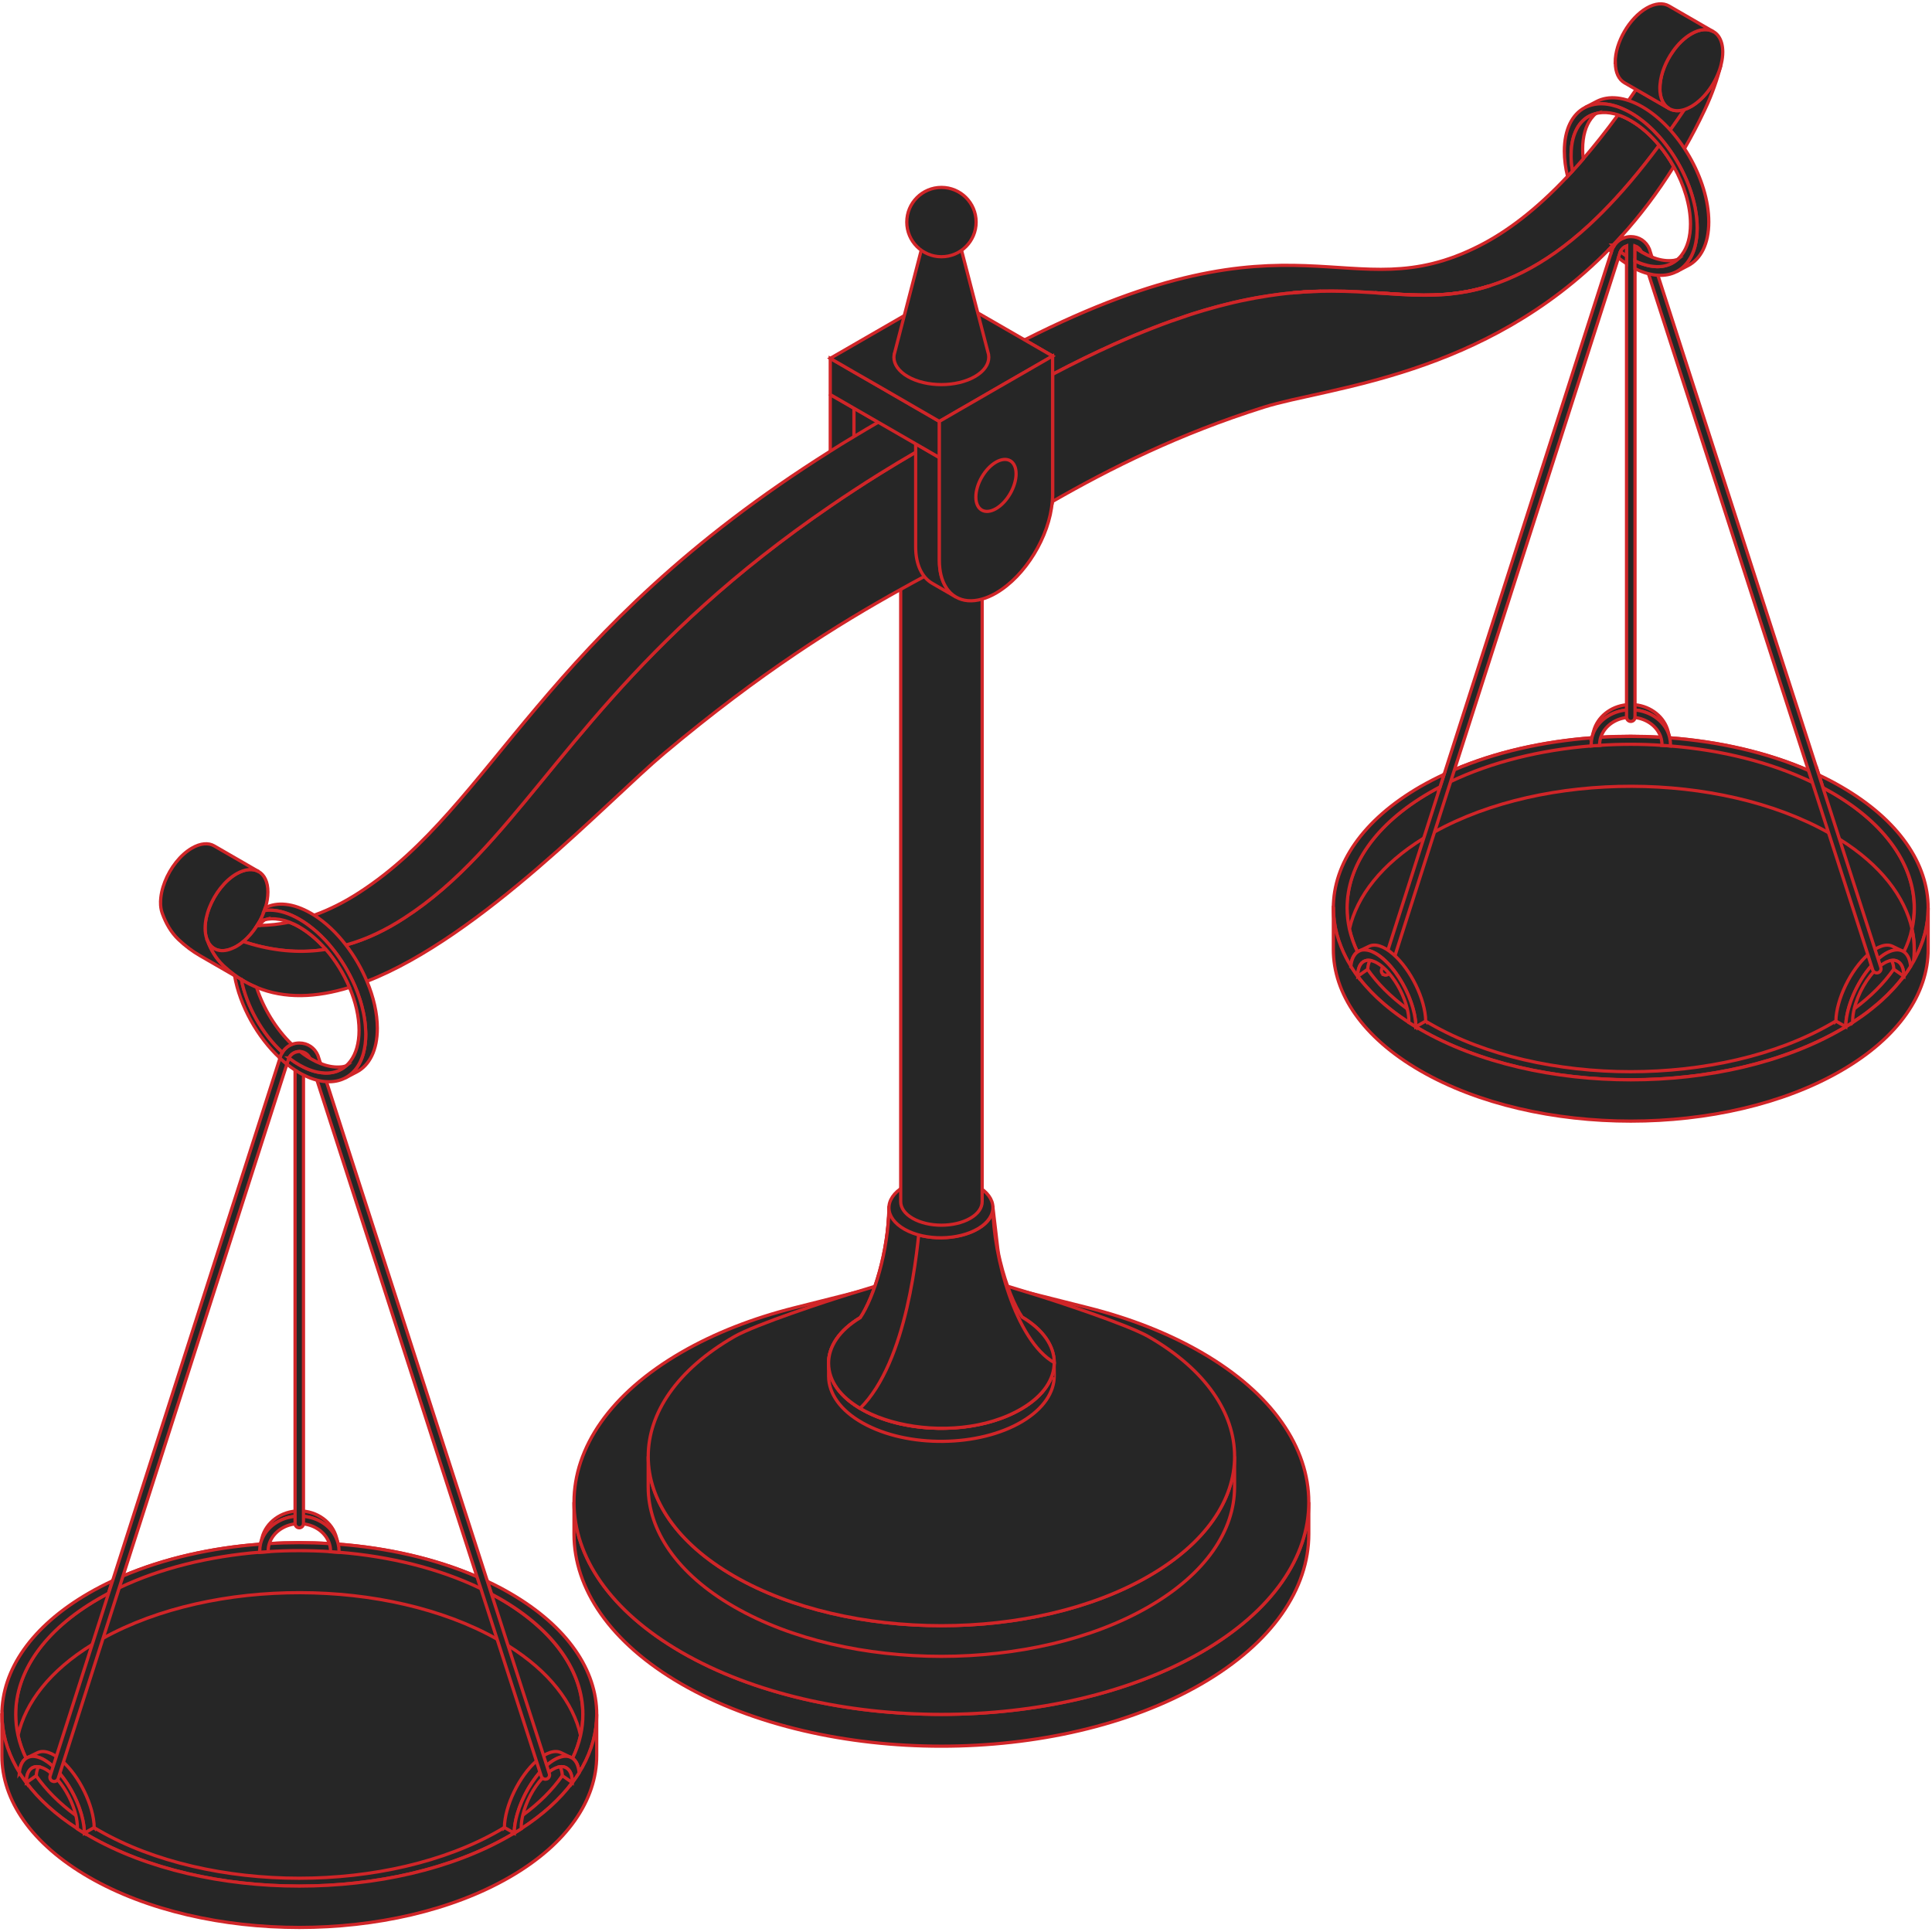
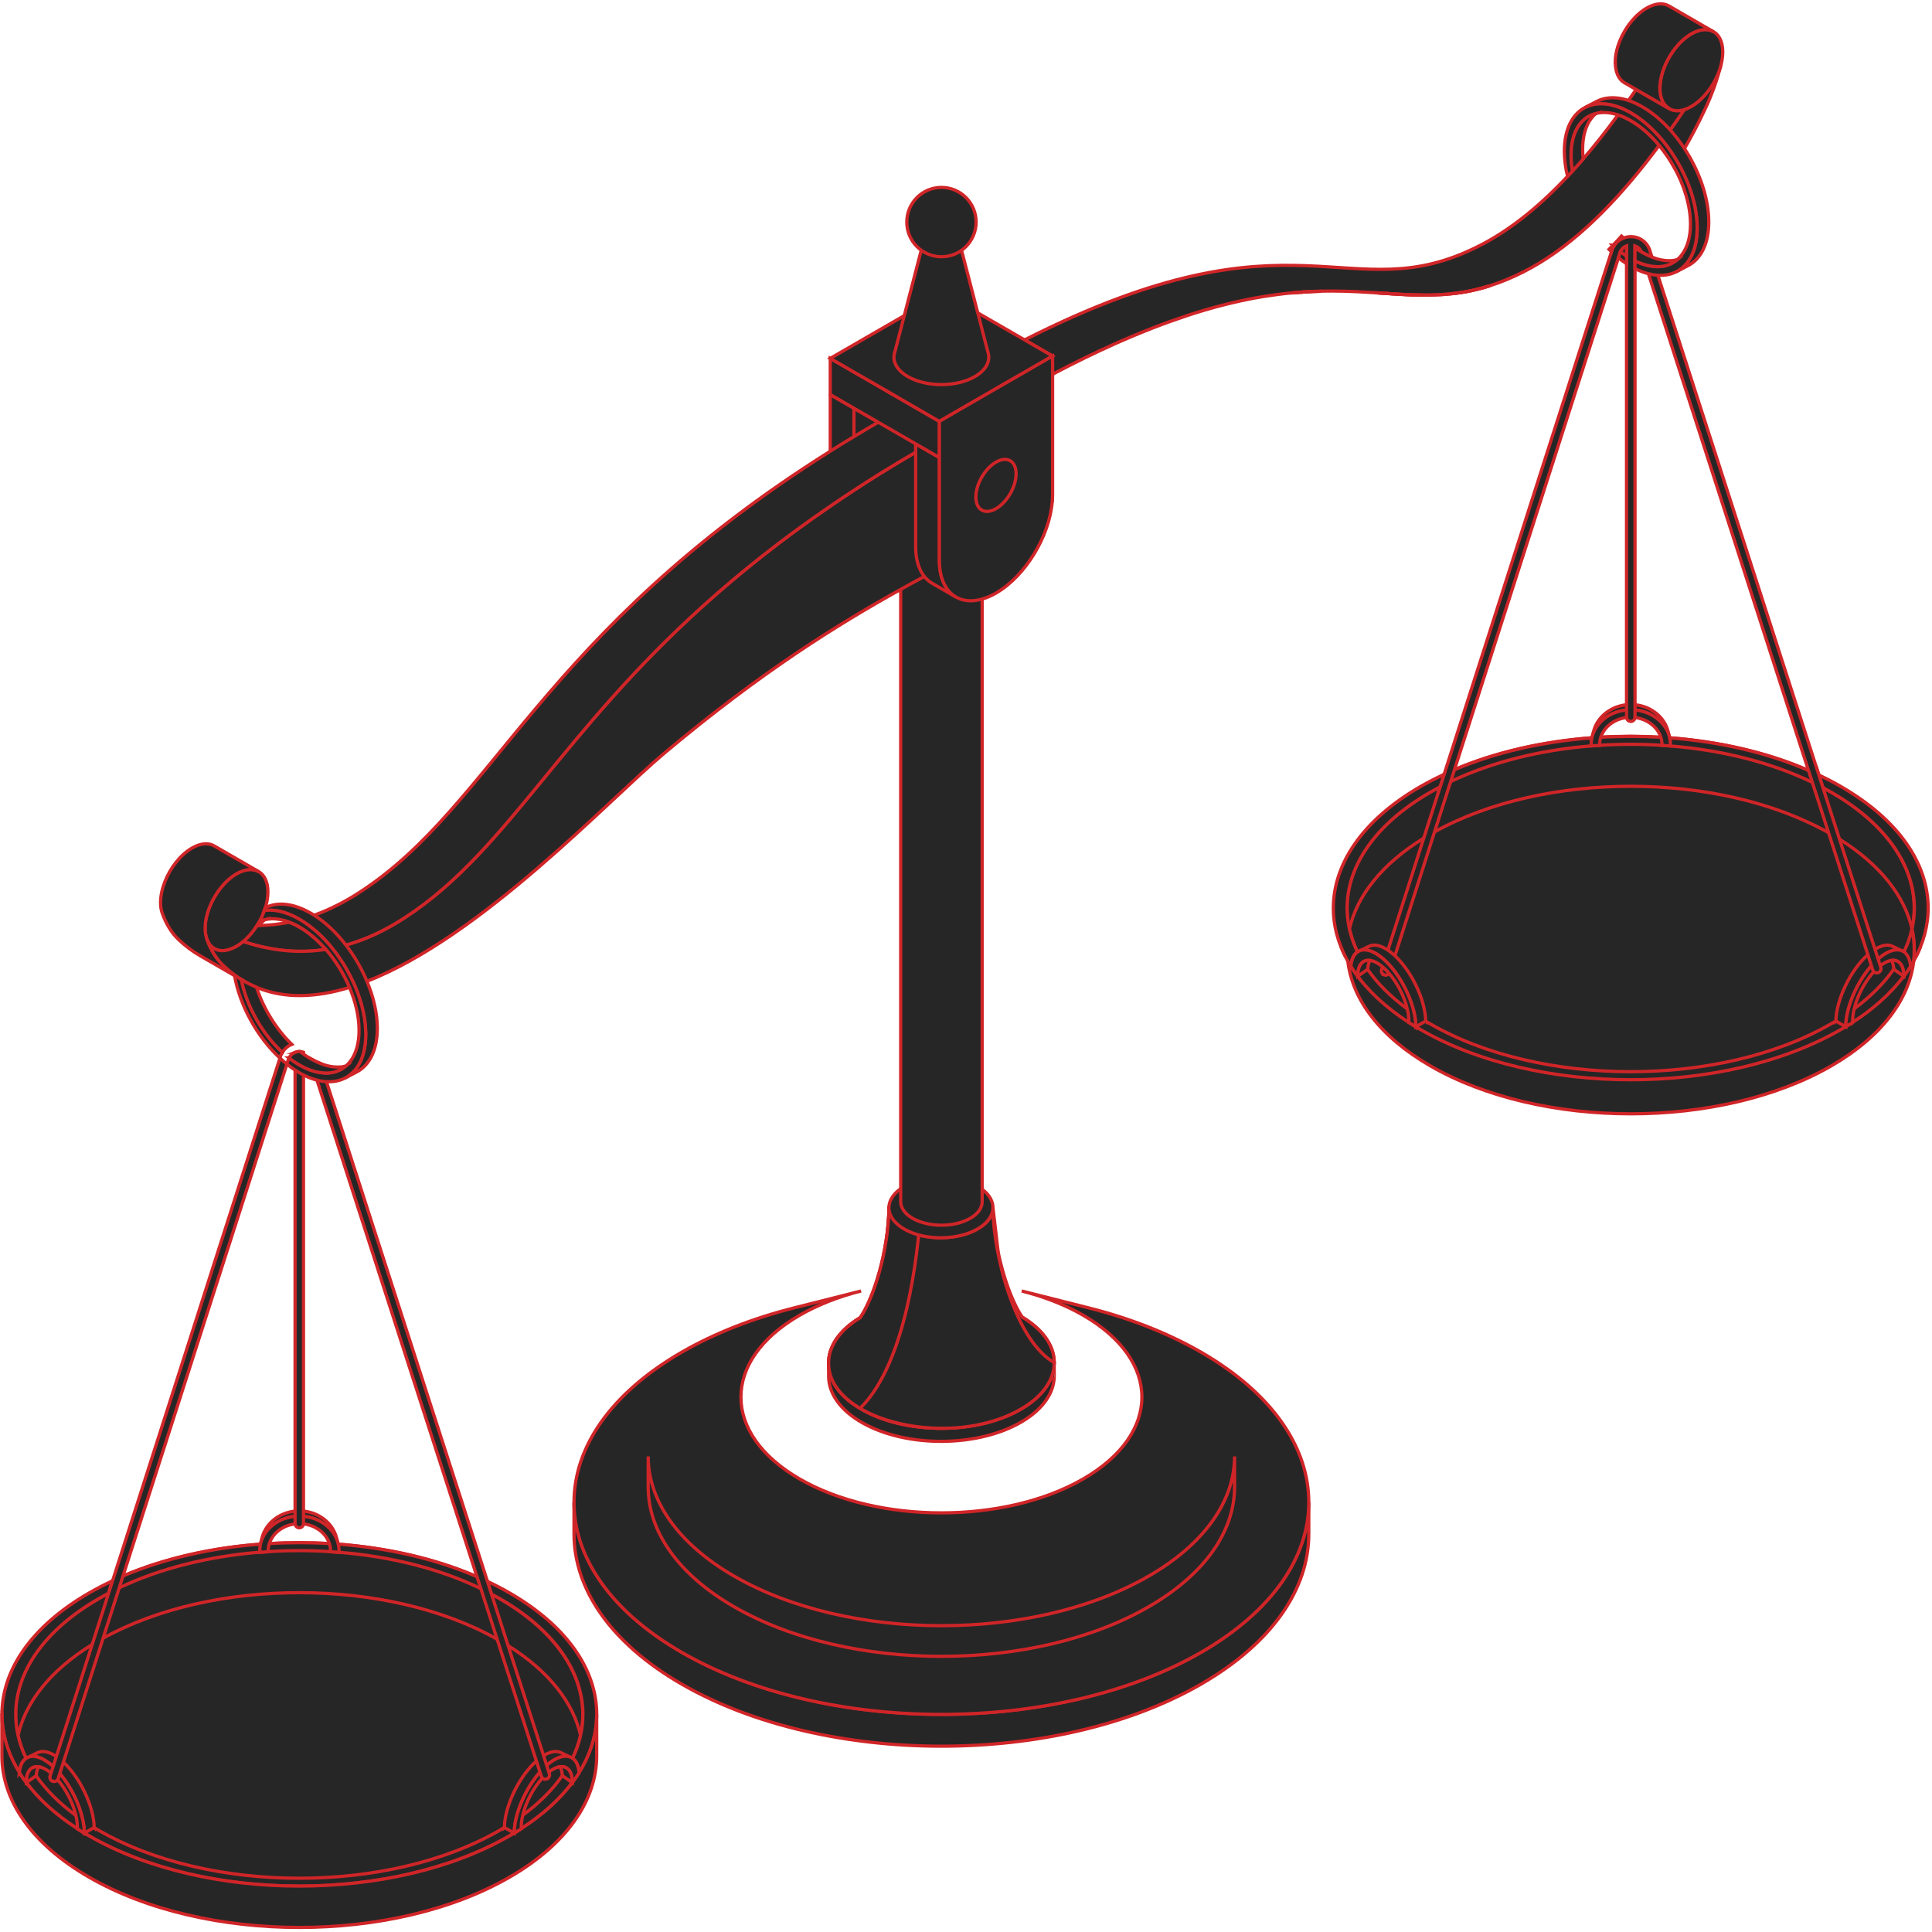
<svg xmlns="http://www.w3.org/2000/svg" width="503" height="503" viewBox="0 0 503 503" fill="none">
  <path d="M177.459 430.162C214.816 451.725 275.374 451.725 312.731 430.162C331.404 419.38 340.746 405.244 340.746 391.108V399.395C340.746 413.53 331.404 427.656 312.731 438.448C275.374 460.012 214.816 460.012 177.459 438.448C158.786 427.666 149.444 413.53 149.444 399.395V391.108C149.444 405.244 158.786 419.37 177.459 430.162Z" fill="#262626" stroke="#D02528" stroke-width="0.84" stroke-miterlimit="10" />
  <path d="M177.459 352.065C186.17 347.034 196.133 343.187 206.777 340.504L224.187 336.114C218.377 337.574 212.942 339.685 208.187 342.427C187.807 354.196 187.807 373.283 208.187 385.052C228.577 396.82 261.623 396.82 282.003 385.052C302.393 373.283 302.393 354.196 282.003 342.427C277.248 339.685 271.813 337.584 266.003 336.114L283.413 340.504C294.057 343.187 304.02 347.044 312.731 352.065C331.404 362.847 340.746 376.983 340.746 391.118C340.746 405.254 331.404 419.38 312.731 430.172C275.374 451.735 214.816 451.735 177.459 430.172C158.786 419.39 149.444 405.254 149.444 391.118C149.444 376.983 158.786 362.857 177.459 352.065Z" fill="#262626" stroke="#D02528" stroke-width="0.84" stroke-miterlimit="10" />
  <path d="M191.121 410.344C220.922 427.558 269.258 427.558 299.058 410.344C313.963 401.743 321.421 390.458 321.421 379.183V387.163C321.421 398.438 313.963 409.723 299.058 418.325C269.258 435.538 220.922 435.538 191.121 418.325C176.216 409.723 168.759 398.438 168.759 387.163V379.183C168.759 390.458 176.216 401.743 191.121 410.344Z" fill="#262626" stroke="#D02528" stroke-width="0.84" stroke-miterlimit="10" />
-   <path d="M168.769 379.182C168.769 390.457 176.226 401.742 191.131 410.344C220.932 427.557 269.268 427.557 299.068 410.344C313.973 401.742 321.431 390.457 321.431 379.182C321.431 367.907 313.973 356.622 299.068 348.02C293.554 344.824 274.042 338.461 269.563 337.09L254.461 332.464H235.738L220.636 337.09C216.157 338.461 196.645 344.824 191.131 348.02C176.226 356.622 168.769 367.907 168.769 379.182Z" fill="#262626" stroke="#D02528" stroke-width="0.84" stroke-miterlimit="10" />
  <path d="M215.734 354.885C215.734 359.324 218.694 363.743 224.622 367.068C236.252 373.598 254.847 373.41 266.161 366.643C271.705 363.329 274.457 359.048 274.457 354.767C274.477 354.767 274.477 358.19 274.477 358.19C274.477 362.461 271.715 366.742 266.171 370.066C254.867 376.823 236.272 377.011 224.632 370.491C218.704 367.166 215.734 362.737 215.734 358.308V354.885Z" fill="#262626" />
  <path d="M215.734 354.885C215.734 359.324 218.694 363.743 224.622 367.068C236.252 373.598 254.847 373.41 266.161 366.643C271.705 363.329 274.457 359.048 274.457 354.767C274.477 354.767 274.477 358.19 274.477 358.19C274.477 362.461 271.715 366.742 266.171 370.066C254.867 376.823 236.272 377.011 224.632 370.491C218.704 367.166 215.734 362.737 215.734 358.308V354.885ZM215.734 354.885H215.754" stroke="#D02528" stroke-width="0.84" stroke-miterlimit="10" />
  <path d="M224.621 367.068C236.251 373.598 254.846 373.411 266.16 366.644C271.704 363.33 274.466 359.048 274.466 354.767C274.466 350.486 271.487 345.909 265.569 342.585C253.938 336.054 235.344 336.242 224.029 343.009C212.725 349.766 212.991 360.538 224.621 367.068Z" fill="#262626" stroke="#D02528" stroke-width="0.84" stroke-miterlimit="10" />
  <path d="M215.723 354.915C215.713 350.644 218.455 346.372 223.979 343.048C227.57 337.672 231.239 325.913 231.447 314.451L258.515 314.372C259.955 326.653 259.758 325.696 260.399 328.36C261.957 334.791 264.216 340.118 266.15 342.94C271.664 346.214 274.465 350.466 274.475 354.737L215.733 354.905L215.723 354.915Z" fill="#262626" stroke="#D02528" stroke-width="0.84" stroke-miterlimit="10" />
  <path d="M231.447 314.462C231.447 316.504 232.828 318.536 235.55 320.065C243.974 324.79 258.534 321.337 258.515 314.393C258.554 326.753 264.354 348.987 274.465 354.758C274.475 359.039 271.713 363.33 266.16 366.654C247.743 377.663 215.762 370.038 215.723 354.916C225.804 349.086 231.486 326.812 231.447 314.462Z" fill="#262626" stroke="#D02528" stroke-width="0.84" stroke-miterlimit="10" />
  <path d="M215.723 354.886C215.723 350.624 218.465 346.363 223.979 343.048C227.57 337.672 231.239 325.914 231.447 314.451L238.618 314.432L239.654 316.296C238.894 325.776 236.221 354.491 223.94 366.664C218.958 363.734 215.733 359.7 215.723 354.905V354.876V354.886Z" fill="#262626" stroke="#D02528" stroke-width="0.84" stroke-miterlimit="10" />
  <path d="M235.542 320.064C240.898 323.072 249.47 322.984 254.679 319.867C259.887 316.749 259.769 311.788 254.402 308.779C249.046 305.77 240.474 305.859 235.265 308.976C230.057 312.093 230.175 317.055 235.542 320.064Z" fill="#262626" stroke="#D02528" stroke-width="0.84" stroke-miterlimit="10" />
  <path d="M237.603 127.165C241.746 129.553 248.454 129.553 252.597 127.165C254.669 125.972 255.705 124.403 255.705 122.835V312.864C255.705 314.432 254.669 316.001 252.597 317.194C248.454 319.581 241.746 319.581 237.603 317.194C235.532 316.001 234.496 314.432 234.496 312.864V122.845C234.496 124.413 235.532 125.982 237.603 127.175V127.165Z" fill="#262626" stroke="#D02528" stroke-width="0.84" stroke-miterlimit="10" />
  <path d="M216.158 102.721V129.503C216.158 134.198 217.796 137.503 220.469 139.042L226.269 142.386C225.391 141.804 224.632 140.995 224.03 140.018C222.935 138.272 222.333 135.944 222.333 133.083V106.292L216.158 102.731V102.721Z" fill="#262626" stroke="#D02528" stroke-width="0.84" stroke-miterlimit="10" />
  <path d="M222.332 106.281V133.073C222.332 135.924 222.934 138.262 224.029 140.008C224.621 140.984 225.38 141.793 226.268 142.375L226.653 142.602C229.316 144.141 233.005 143.924 237.07 141.576C237.513 141.32 237.947 141.044 238.391 140.738V115.554L222.332 106.271V106.281Z" fill="#262626" stroke="#D02528" stroke-width="0.84" stroke-miterlimit="10" />
  <path d="M84.822 247.175C87.338 250.065 89.459 253.498 90.978 257.079C91.441 256.931 91.905 256.793 92.369 256.625C93.414 256.28 94.48 255.895 95.535 255.481C125.365 243.871 158.372 208.339 172.843 196.186C198.234 174.869 218.121 162.548 234.496 153.453C236.587 152.279 238.629 151.164 240.612 150.109V116.422C240.483 116.491 240.375 116.56 240.256 116.629C239.625 117.004 239.004 117.359 238.382 117.734C235.147 119.618 232.03 121.492 229.001 123.376C226.713 124.797 224.483 126.227 222.323 127.648C220.261 128.999 218.249 130.331 216.296 131.682C165.07 166.671 146.159 199.757 124.389 222.682C118.48 228.916 112.354 234.401 105.301 238.968C100.497 242.095 95.486 244.522 90.218 245.991C90.159 246.001 90.11 246.021 90.05 246.031C88.877 246.366 87.693 246.652 86.48 246.869C85.927 246.998 85.375 247.086 84.812 247.175H84.822Z" fill="#262626" stroke="#D02528" stroke-width="0.84" stroke-miterlimit="10" />
  <path d="M53.395 241.661C53.395 242.628 53.533 243.506 53.769 244.266C53.809 244.394 53.838 244.502 53.898 244.611C53.937 244.739 53.977 244.848 54.036 244.956C55.18 247.452 57.745 248.231 60.783 246.791C61.049 246.682 61.306 246.544 61.572 246.396C62.095 246.11 62.608 245.745 63.091 245.361C63.17 245.292 63.269 245.223 63.358 245.153C64.709 244.009 65.942 242.579 66.948 240.981C67.155 240.665 67.343 240.33 67.54 239.985C68.053 239.047 68.507 238.071 68.832 237.075C68.931 236.828 69.01 236.591 69.079 236.354C69.523 234.954 69.75 233.543 69.75 232.221C69.75 229.617 68.842 227.782 67.363 226.934C65.873 226.076 63.841 226.204 61.562 227.496C58.544 229.242 55.92 232.665 54.499 236.295C54.144 237.203 53.868 238.13 53.671 239.038C53.493 239.935 53.395 240.803 53.395 241.652V241.661Z" fill="#262626" stroke="#D02528" stroke-width="0.84" stroke-miterlimit="10" />
  <path d="M41.794 234.954C41.794 235.931 41.922 236.799 42.169 237.538C42.198 237.667 42.248 237.785 42.297 237.913C43.195 240.35 44.497 242.717 46.46 244.592C48.245 246.288 50.12 247.689 52.063 248.804L61.079 254.012L62.855 255.048L63.683 255.512C63.407 255.344 63.131 255.176 62.855 254.999C62.233 254.624 61.631 254.209 61.039 253.775C60.063 253.055 59.116 252.276 58.189 251.408C58.159 251.368 58.11 251.339 58.08 251.299C56.206 249.524 54.923 247.265 54.046 244.947C53.986 244.838 53.947 244.73 53.907 244.601C53.848 244.493 53.829 244.384 53.779 244.256C53.542 243.497 53.404 242.619 53.404 241.652C53.404 240.794 53.503 239.926 53.681 239.038C53.878 238.13 54.144 237.203 54.509 236.296C55.93 232.656 58.554 229.242 61.572 227.496C63.841 226.204 65.883 226.076 67.373 226.934L55.752 220.226C54.282 219.368 52.23 219.496 49.972 220.808C46.953 222.545 44.329 225.958 42.909 229.598C42.208 231.383 41.804 233.238 41.804 234.954H41.794Z" fill="#262626" stroke="#D02528" stroke-width="0.84" stroke-miterlimit="10" />
  <path d="M63.338 245.144C64.107 245.391 64.867 245.628 65.626 245.845C72.413 247.768 78.796 248.114 84.823 247.177C82.741 244.789 80.403 242.767 77.937 241.337C77.059 240.824 76.171 240.41 75.333 240.084C72.788 240.607 70.164 240.913 67.501 240.952C67.303 240.962 67.126 240.962 66.938 240.962C65.932 242.56 64.689 243.99 63.348 245.135L63.338 245.144Z" fill="#262626" stroke="#D02528" stroke-width="0.84" stroke-miterlimit="10" />
  <path d="M75.332 240.083C76.171 240.419 77.058 240.823 77.936 241.336C80.402 242.767 82.74 244.789 84.822 247.176C85.384 247.097 85.936 246.998 86.489 246.87C87.702 246.653 88.886 246.357 90.06 246.032C90.119 246.022 90.168 246.002 90.227 245.992C95.485 244.522 100.496 242.096 105.31 238.969C112.363 234.401 118.489 228.917 124.398 222.683C146.169 199.758 165.079 166.672 216.305 131.683C218.258 130.332 220.27 129 222.332 127.648C224.492 126.228 226.722 124.798 229.01 123.377C232.039 121.493 235.156 119.619 238.391 117.735C239.013 117.36 239.634 117.005 240.266 116.63C240.394 116.561 240.502 116.492 240.621 116.423L229.01 109.715C228.882 109.784 228.764 109.853 228.655 109.922C226.495 111.175 224.404 112.418 222.332 113.67C220.221 114.923 218.169 116.186 216.167 117.468C140.921 164.768 128.511 209.661 93.7 232.261C89.872 234.757 85.907 236.789 81.803 238.268C80.59 238.712 79.376 239.107 78.124 239.422C77.216 239.689 76.279 239.906 75.342 240.083H75.332Z" fill="#262626" stroke="#D02528" stroke-width="0.84" stroke-miterlimit="10" />
  <path d="M266.763 88.497L267.848 89.129L274.033 92.709V97.434C279.705 94.445 285.022 91.861 290.003 89.622C290.911 89.207 291.809 88.823 292.706 88.438C294.59 87.629 296.425 86.85 298.201 86.149C298.921 85.844 299.621 85.567 300.322 85.311C303.389 84.117 306.309 83.082 309.121 82.154C309.426 82.046 309.722 81.947 310.028 81.849C310.304 81.77 310.59 81.671 310.867 81.582C311.468 81.385 312.08 81.198 312.672 81.03C312.938 80.951 313.195 80.862 313.441 80.793C314.487 80.477 315.503 80.191 316.509 79.925C316.726 79.856 316.953 79.797 317.17 79.747C317.772 79.58 318.383 79.432 318.975 79.284C320.376 78.929 321.747 78.613 323.069 78.317C325.614 77.765 328.05 77.321 330.379 76.985C331.178 76.857 331.967 76.749 332.746 76.65C334.028 76.482 335.291 76.344 336.524 76.236C336.583 76.226 336.652 76.226 336.702 76.206C337.56 76.127 338.379 76.058 339.207 76.009C339.286 75.999 339.375 75.999 339.454 75.979C340.213 75.94 340.943 75.9 341.673 75.871C341.752 75.861 341.841 75.861 341.92 75.861C342.62 75.831 343.321 75.802 344.001 75.802C344.11 75.792 344.218 75.792 344.337 75.792C344.85 75.782 345.353 75.782 345.866 75.782C346.132 75.772 346.379 75.772 346.635 75.772C348.953 75.772 351.133 75.841 353.274 75.94C354.872 76.019 356.411 76.107 357.94 76.206H357.95C363.937 76.591 369.422 77.044 375.015 76.719C376.011 76.66 376.998 76.581 378.004 76.472C379.355 76.324 380.717 76.127 382.098 75.871C383.824 75.535 385.57 75.101 387.375 74.549C387.504 74.509 387.622 74.48 387.75 74.44C387.878 74.401 387.997 74.361 388.125 74.312C390.828 73.454 393.649 72.29 396.618 70.79C402.044 68.038 407.735 64.122 413.703 58.618C414.059 58.282 414.404 57.967 414.759 57.621C415.568 56.852 416.396 56.053 417.225 55.215C421.93 50.489 426.833 44.758 431.972 37.833C429.783 35.19 427.267 32.941 424.574 31.402C423.45 30.741 422.325 30.248 421.27 29.902C418.162 34.154 415.124 37.971 412.184 41.385C411.257 42.47 410.33 43.515 409.403 44.522C408.978 45.005 408.535 45.468 408.11 45.922C399.864 54.711 392.219 60.423 384.988 64.073C350.847 81.345 338.25 52.255 266.763 88.487V88.497Z" fill="#262626" stroke="#D02528" stroke-width="0.84" stroke-miterlimit="10" />
  <path d="M422.432 28.303C422.048 28.836 421.663 29.378 421.278 29.901C422.334 30.246 423.458 30.74 424.583 31.401C427.266 32.939 429.791 35.188 431.981 37.832C432.287 37.438 432.573 37.033 432.889 36.619C433.54 35.721 434.201 34.804 434.862 33.867C436.085 32.14 437.308 30.365 438.571 28.51C437.032 29.003 435.651 28.895 434.576 28.264L430.304 25.817L425.954 23.302C425.283 24.278 424.622 25.245 423.961 26.182C423.448 26.912 422.945 27.613 422.442 28.313L422.432 28.303Z" fill="#262626" stroke="#D02528" stroke-width="0.84" stroke-miterlimit="10" />
  <path d="M387.375 74.549C385.57 75.101 383.824 75.545 382.098 75.871C383.824 75.535 385.57 75.111 387.355 74.559C387.484 74.519 387.602 74.48 387.74 74.431C387.612 74.47 387.494 74.5 387.365 74.539L387.375 74.549Z" fill="#262626" stroke="#D02528" stroke-width="0.84" stroke-miterlimit="10" />
  <path d="M379.976 76.225C379.413 76.303 378.861 76.373 378.309 76.442C378.861 76.382 379.413 76.313 379.976 76.225Z" fill="#262626" stroke="#D02528" stroke-width="0.84" stroke-miterlimit="10" />
  <path d="M382.097 75.87C381.387 76.008 380.677 76.117 379.977 76.225C380.677 76.127 381.387 76.008 382.097 75.87Z" fill="#262626" stroke="#D02528" stroke-width="0.84" stroke-miterlimit="10" />
-   <path d="M375.025 76.718C373.634 76.797 372.253 76.836 370.872 76.826C372.588 76.826 374.295 76.787 376.021 76.659C376.367 76.629 376.692 76.599 377.027 76.58C377.363 76.54 377.688 76.511 378.024 76.471C378.122 76.461 378.231 76.442 378.33 76.432C378.191 76.451 378.043 76.461 377.905 76.481C376.939 76.58 375.992 76.668 375.045 76.718H375.025Z" fill="#262626" stroke="#D02528" stroke-width="0.84" stroke-miterlimit="10" />
  <path d="M357.959 76.216C362.437 76.512 366.63 76.827 370.783 76.837C366.62 76.837 362.428 76.502 357.959 76.216Z" fill="#262626" stroke="#D02528" stroke-width="0.84" stroke-miterlimit="10" />
  <path d="M370.863 76.837C370.863 76.837 370.813 76.837 370.783 76.837C370.813 76.837 370.833 76.837 370.863 76.837Z" fill="#262626" stroke="#D02528" stroke-width="0.84" stroke-miterlimit="10" />
  <path d="M339.217 76.037C338.389 76.077 337.56 76.146 336.712 76.234C337.373 76.175 338.034 76.126 338.695 76.087C339.346 76.027 339.987 75.988 340.618 75.958C341.25 75.919 341.871 75.889 342.492 75.879C343.005 75.85 343.509 75.84 344.012 75.84C343.341 75.84 342.631 75.869 341.93 75.899C341.851 75.899 341.762 75.899 341.684 75.909C340.954 75.939 340.224 75.978 339.464 76.017C339.385 76.027 339.296 76.027 339.217 76.047V76.037Z" fill="#262626" stroke="#D02528" stroke-width="0.84" stroke-miterlimit="10" />
  <path d="M249.688 97.778V131.446C251.118 130.568 252.598 129.67 254.077 128.773C254.61 128.437 255.152 128.122 255.685 127.806C257.5 126.701 259.374 125.606 261.288 124.501V104.467C265.727 101.902 269.959 99.564 274.023 97.433V92.708L267.838 89.127L266.753 88.496C263.754 90.025 260.627 91.663 257.402 93.438C254.896 94.799 252.321 96.249 249.678 97.778H249.688Z" fill="#262626" stroke="#D02528" stroke-width="0.84" stroke-miterlimit="10" />
-   <path d="M273.953 130.597C289.036 121.926 306.96 112.96 329.066 106.005C345.618 100.787 386.368 98.173 418.891 64.939C419.247 64.584 419.612 64.219 419.937 63.854C420.697 63.085 421.427 62.296 422.137 61.487C426.931 56.2 431.518 50.192 435.769 43.376C434.665 41.403 433.382 39.548 431.972 37.842C426.832 44.767 421.93 50.498 417.224 55.223C416.396 56.061 415.567 56.861 414.758 57.63C414.403 57.975 414.058 58.291 413.703 58.626C407.725 64.131 402.043 68.047 396.617 70.799C393.638 72.298 390.817 73.472 388.124 74.32C387.996 74.36 387.878 74.399 387.749 74.449C387.611 74.488 387.483 74.528 387.365 74.577C385.579 75.129 383.823 75.554 382.107 75.889C381.397 76.027 380.686 76.136 379.986 76.244C379.424 76.323 378.871 76.392 378.319 76.461C377.885 76.51 377.451 76.57 377.027 76.609C376.691 76.639 376.366 76.668 376.021 76.688C375.685 76.698 375.36 76.728 375.024 76.747C373.633 76.826 372.252 76.866 370.871 76.856C370.842 76.856 370.822 76.856 370.792 76.856C366.63 76.856 362.437 76.52 357.969 76.234H357.959C356.43 76.136 354.891 76.057 353.293 75.968C351.162 75.869 348.972 75.8 346.654 75.8C346.388 75.8 346.141 75.8 345.885 75.81C345.372 75.81 344.869 75.81 344.356 75.82C344.247 75.82 344.139 75.82 344.02 75.83C343.527 75.83 343.014 75.84 342.501 75.869C342.324 75.869 342.126 75.869 341.939 75.879C341.86 75.879 341.771 75.879 341.692 75.889C341.337 75.899 340.992 75.919 340.637 75.948C340.252 75.958 339.867 75.988 339.483 76.007C339.404 76.017 339.315 76.017 339.236 76.037C339.068 76.047 338.891 76.047 338.713 76.076C338.052 76.116 337.391 76.175 336.73 76.224C336.671 76.234 336.602 76.234 336.553 76.254C335.33 76.362 334.057 76.501 332.775 76.668C331.986 76.767 331.206 76.875 330.407 77.004C328.079 77.349 325.643 77.793 323.098 78.335C321.776 78.621 320.415 78.937 319.004 79.302C318.412 79.45 317.81 79.608 317.199 79.766C316.982 79.825 316.755 79.874 316.538 79.943C315.532 80.21 314.516 80.496 313.47 80.811C313.223 80.88 312.957 80.959 312.701 81.048C312.109 81.216 311.507 81.403 310.895 81.6C310.619 81.679 310.333 81.778 310.057 81.867C309.751 81.966 309.455 82.064 309.149 82.173C306.338 83.1 303.418 84.126 300.35 85.329C299.65 85.596 298.95 85.862 298.23 86.168C296.454 86.868 294.619 87.638 292.735 88.456C291.837 88.841 290.95 89.226 290.032 89.64C285.051 91.869 279.734 94.464 274.062 97.453V128.92C274.062 129.483 274.032 130.045 273.983 130.617L273.953 130.597Z" fill="#262626" stroke="#D02528" stroke-width="0.84" stroke-miterlimit="10" />
  <path d="M432.889 36.62C432.573 37.034 432.287 37.429 431.981 37.833C433.402 39.54 434.684 41.404 435.779 43.367C436.065 42.913 436.342 42.44 436.618 41.976C437.279 40.901 437.93 39.816 438.561 38.681C440.406 35.485 442.171 32.112 443.848 28.561C445.821 24.418 447.114 20.531 448.021 17.059C446.877 21.34 443.858 25.651 440.347 27.692C439.725 28.048 439.133 28.314 438.561 28.501C437.308 30.356 436.085 32.141 434.852 33.858C434.191 34.795 433.53 35.712 432.879 36.61L432.889 36.62Z" fill="#262626" stroke="#D02528" stroke-width="0.84" stroke-miterlimit="10" />
  <path d="M387.375 74.548C385.57 75.1 383.824 75.544 382.098 75.87C383.824 75.534 385.57 75.11 387.355 74.558C387.484 74.519 387.602 74.479 387.74 74.43C387.612 74.469 387.494 74.499 387.365 74.538L387.375 74.548Z" fill="#262626" stroke="#D02528" stroke-width="0.84" stroke-miterlimit="10" />
  <path d="M382.097 75.869C381.387 76.007 380.677 76.116 379.977 76.224C380.677 76.126 381.387 76.007 382.097 75.869Z" fill="#262626" stroke="#D02528" stroke-width="0.84" stroke-miterlimit="10" />
  <path d="M379.977 76.225C379.414 76.303 378.862 76.373 378.31 76.442C378.862 76.382 379.414 76.313 379.977 76.225Z" fill="#262626" stroke="#D02528" stroke-width="0.84" stroke-miterlimit="10" />
  <path d="M375.025 76.718C373.634 76.797 372.253 76.836 370.872 76.826C372.588 76.826 374.295 76.787 376.021 76.659C376.367 76.629 376.692 76.599 377.027 76.58C377.363 76.54 377.688 76.511 378.024 76.471C378.122 76.461 378.231 76.442 378.33 76.432C378.191 76.451 378.043 76.461 377.905 76.481C376.939 76.58 375.992 76.668 375.045 76.718H375.025Z" fill="#262626" stroke="#D02528" stroke-width="0.84" stroke-miterlimit="10" />
  <path d="M370.863 76.837C370.863 76.837 370.813 76.837 370.783 76.837C370.813 76.837 370.833 76.837 370.863 76.837Z" fill="#262626" stroke="#D02528" stroke-width="0.84" stroke-miterlimit="10" />
  <path d="M357.959 76.216C362.437 76.512 366.63 76.827 370.783 76.837C366.62 76.837 362.428 76.502 357.959 76.216Z" fill="#262626" stroke="#D02528" stroke-width="0.84" stroke-miterlimit="10" />
  <path d="M336.712 76.225C337.373 76.165 338.034 76.116 338.695 76.077C339.346 76.017 339.987 75.978 340.618 75.948C341.25 75.909 341.871 75.879 342.492 75.87C343.005 75.84 343.509 75.83 344.012 75.83C343.341 75.83 342.631 75.86 341.93 75.889C341.851 75.889 341.762 75.889 341.684 75.899C340.954 75.929 340.224 75.968 339.464 76.008C339.385 76.017 339.296 76.017 339.217 76.037C338.389 76.077 337.56 76.146 336.712 76.234V76.225Z" fill="#262626" stroke="#D02528" stroke-width="0.84" stroke-miterlimit="10" />
  <path d="M261.298 104.468V138.155C265.293 135.709 269.505 133.154 273.954 130.599C274.013 130.037 274.033 129.474 274.033 128.902V97.435C269.969 99.565 265.727 101.913 261.298 104.468Z" fill="#262626" stroke="#D02528" stroke-width="0.84" stroke-miterlimit="10" />
  <path d="M432.159 22.977C432.159 25.591 433.077 27.416 434.566 28.264C435.651 28.896 437.022 29.004 438.571 28.511C439.143 28.323 439.735 28.057 440.357 27.702C443.868 25.66 446.877 21.349 448.031 17.068C448.071 16.89 448.12 16.723 448.149 16.565C448.396 15.539 448.524 14.513 448.524 13.546C448.524 11.83 448.12 10.439 447.419 9.443C447.064 8.95 446.63 8.545 446.127 8.259C444.648 7.401 442.596 7.519 440.357 8.821C438.561 9.857 436.884 11.485 435.553 13.408C433.728 15.983 432.465 19.071 432.228 21.921C432.189 22.286 432.169 22.642 432.169 22.977H432.159Z" fill="#262626" stroke="#D02528" stroke-width="0.84" stroke-miterlimit="10" />
  <path d="M420.549 16.269C420.549 18.883 421.467 20.708 422.936 21.556L425.935 23.282L430.285 25.798L434.547 28.254C433.057 27.406 432.14 25.571 432.14 22.967C432.14 22.622 432.15 22.276 432.199 21.911C432.446 19.07 433.698 15.983 435.523 13.398C436.855 11.485 438.532 9.847 440.327 8.811C442.576 7.509 444.628 7.391 446.098 8.249L434.488 1.541C432.998 0.693 430.956 0.811 428.697 2.113C424.189 4.718 420.52 11.06 420.52 16.269H420.549Z" fill="#262626" stroke="#D02528" stroke-width="0.84" stroke-miterlimit="10" />
  <path d="M238.392 115.555V142.337C238.392 147.032 240.049 150.337 242.712 151.876L248.897 155.447C247.852 154.845 246.954 153.967 246.273 152.842C245.178 151.096 244.577 148.768 244.577 145.908V119.126L243.275 118.376L238.392 115.555Z" fill="#262626" stroke="#D02528" stroke-width="0.84" stroke-miterlimit="10" />
  <path d="M216.158 93.301V102.721L222.333 106.282L238.393 115.555L243.276 118.376L244.578 119.126V109.715L238.393 106.144L228.341 100.334L222.333 96.872L216.158 93.301Z" fill="#262626" stroke="#D02528" stroke-width="0.84" stroke-miterlimit="10" />
  <path d="M216.158 93.3L222.323 96.871L228.341 100.324L238.383 106.134L244.568 109.715L245.633 109.113L249.687 106.755L251.798 105.542L259.305 101.202L261.85 99.722L267.858 96.279L274.043 92.708L267.858 89.128L266.763 88.496L254.57 81.463L251.798 79.865L245.633 76.294L235.433 82.173L216.158 93.3Z" fill="#262626" stroke="#D02528" stroke-width="0.84" stroke-miterlimit="10" />
  <path d="M244.567 109.714V145.907C244.567 148.758 245.169 151.096 246.274 152.852C246.945 153.966 247.842 154.834 248.888 155.436C250.733 156.511 253.061 156.728 255.695 155.969C256.849 155.653 258.062 155.13 259.315 154.41C266.96 149.971 273.234 139.623 273.954 130.588C274.013 130.025 274.033 129.463 274.033 128.891V92.698L267.848 96.269L261.86 99.722L259.295 101.192L251.788 105.532L249.677 106.745L245.613 109.103L244.558 109.705L244.567 109.714Z" fill="#262626" stroke="#D02528" stroke-width="0.84" stroke-miterlimit="10" />
  <path d="M254.066 129.405C254.066 132.749 256.414 134.101 259.304 132.434C262.205 130.767 264.542 126.693 264.542 123.349C264.542 120.005 262.195 118.653 259.304 120.32C256.404 121.987 254.066 126.061 254.066 129.405Z" fill="#262626" stroke="#D02528" stroke-width="0.84" stroke-miterlimit="10" />
  <path d="M232.808 92.285L240.937 60.935H249.243L257.371 92.285C257.41 92.522 257.43 92.768 257.43 93.005C257.43 94.83 256.227 96.655 253.81 98.046C248.986 100.827 241.173 100.827 236.35 98.046C233.943 96.655 232.729 94.83 232.729 93.005C232.729 92.768 232.749 92.522 232.789 92.285H232.808Z" fill="#262626" stroke="#D02528" stroke-width="0.84" stroke-miterlimit="10" />
  <path d="M245.11 66.844C250.095 66.844 254.136 62.803 254.136 57.818C254.136 52.833 250.095 48.792 245.11 48.792C240.125 48.792 236.084 52.833 236.084 57.818C236.084 62.803 240.125 66.844 245.11 66.844Z" fill="#262626" stroke="#D02528" stroke-width="0.84" stroke-miterlimit="10" />
  <path d="M500.017 246.466C499.672 247.363 499.257 248.251 498.804 249.139C499.267 248.261 499.672 247.363 500.017 246.466Z" fill="#262626" stroke="#D02528" stroke-width="0.84" stroke-miterlimit="10" />
  <path d="M353.421 247.837V247.857C352.504 248.528 351.882 249.78 351.714 251.586C351.912 251.901 352.129 252.237 352.346 252.552C352.464 252.74 352.582 252.907 352.711 253.075C352.74 253.144 352.79 253.194 352.829 253.272C352.898 253.371 352.977 253.47 353.046 253.578C353.184 253.776 353.332 253.963 353.48 254.15L353.5 254.17C353.855 254.653 354.24 255.157 354.634 255.64C354.94 256.005 355.236 256.36 355.571 256.725C356.439 257.711 357.377 258.688 358.402 259.655C358.669 259.901 358.935 260.158 359.221 260.404C359.626 260.789 360.06 261.154 360.494 261.529C360.948 261.914 361.401 262.269 361.845 262.634C362.151 262.88 362.447 263.117 362.763 263.354C363.078 263.601 363.394 263.837 363.729 264.074C364.193 264.429 364.696 264.774 365.199 265.11C365.702 265.475 366.225 265.8 366.718 266.136C366.738 266.155 366.748 266.165 366.768 266.165C366.846 266.234 366.955 266.284 367.054 266.353C367.488 266.639 367.941 266.925 368.395 267.191C368.464 267.221 368.533 267.27 368.592 267.29V267.31H368.612C368.997 267.546 369.401 267.783 369.786 268.01C400.03 285.47 449.067 285.47 479.301 268.01C479.706 267.773 480.1 267.556 480.475 267.31C480.495 267.31 480.495 267.29 480.505 267.29C480.82 267.102 481.126 266.925 481.442 266.737C481.629 266.619 481.797 266.52 481.965 266.402C482.083 266.323 482.211 266.254 482.33 266.155C482.764 265.889 483.188 265.603 483.602 265.317C484.006 265.031 484.421 264.765 484.825 264.478C485.23 264.192 485.614 263.906 485.999 263.62C486.384 263.314 486.769 263.038 487.134 262.732C487.498 262.446 487.873 262.15 488.219 261.845C488.741 261.43 489.245 260.986 489.738 260.543C490.823 259.576 491.829 258.58 492.766 257.563C493.003 257.327 493.22 257.09 493.417 256.863C494.206 255.975 494.926 255.107 495.607 254.18H495.627V254.16C495.873 253.845 496.1 253.539 496.298 253.223C496.534 252.907 496.751 252.572 496.968 252.217C497.116 252.02 497.274 251.803 497.402 251.576V251.556C497.669 251.122 497.955 250.648 498.201 250.214V250.195C498.32 249.238 498.369 248.291 498.369 247.314C498.369 245.489 498.172 243.664 497.767 241.859C498.172 240.034 498.369 238.229 498.369 236.384C498.369 225.484 491.168 214.554 476.756 206.239C476.036 205.834 475.296 205.44 474.566 205.035L473.511 201.741C472.623 201.336 471.715 200.942 470.798 200.557C459.967 195.851 447.498 193.04 434.655 192.073C433.885 192.004 433.145 191.955 432.356 191.925H432.337C427.148 191.62 421.92 191.61 416.721 191.925C415.952 191.955 415.182 192.004 414.413 192.073C401.737 193.03 389.387 195.792 378.625 200.389C377.717 200.774 376.819 201.178 375.932 201.593L374.896 204.838C374.028 205.292 373.17 205.775 372.331 206.249C357.899 214.564 350.688 225.504 350.688 236.394C350.688 238.239 350.906 240.044 351.29 241.869C351.764 243.881 352.444 245.874 353.381 247.827L353.421 247.837Z" fill="#262626" stroke="#D02528" stroke-width="0.84" stroke-miterlimit="10" />
  <path d="M349.12 246.466C349.475 247.354 349.86 248.261 350.324 249.129C349.87 248.261 349.465 247.354 349.12 246.466Z" fill="#262626" stroke="#D02528" stroke-width="0.84" stroke-miterlimit="10" />
  <path d="M350.906 250.234C352.06 260.148 359.212 269.884 372.371 277.489C401.195 294.15 447.953 294.15 476.796 277.489C489.936 269.894 497.088 260.148 498.242 250.234V250.214C498.36 249.257 498.409 248.31 498.409 247.334C498.409 245.509 498.212 243.684 497.808 241.879C495.914 233.405 489.62 225.188 478.927 218.48C478.237 218.066 477.516 217.622 476.796 217.208C476.56 217.06 476.313 216.922 476.076 216.803C447.548 200.754 402.152 200.685 373.476 216.586C373.111 216.774 372.736 216.991 372.371 217.208C371.789 217.523 371.197 217.878 370.665 218.214C359.695 224.981 353.254 233.297 351.33 241.889C351.804 243.901 352.485 245.893 353.422 247.847V247.866C352.504 248.537 351.883 249.79 351.715 251.595C351.429 251.141 351.182 250.688 350.916 250.244L350.906 250.234Z" fill="#262626" stroke="#D02528" stroke-width="0.84" stroke-miterlimit="10" />
  <path d="M473.541 201.76L474.597 205.055C475.336 205.449 476.066 205.854 476.786 206.268C491.208 214.584 498.409 225.503 498.409 236.414C498.409 238.248 498.202 240.063 497.808 241.878C498.202 243.694 498.409 245.518 498.409 247.343C498.409 248.31 498.35 249.257 498.242 250.224C498.439 249.869 498.626 249.504 498.804 249.139C499.258 248.261 499.672 247.363 500.017 246.465C500.895 244.285 501.477 242.086 501.763 239.866C501.803 239.59 501.832 239.314 501.862 239.028C501.891 238.791 501.921 238.564 501.931 238.327C501.941 238.041 501.97 237.765 501.97 237.489C501.98 237.134 502 236.769 502 236.414C502 224.971 494.444 213.528 479.322 204.798C477.467 203.723 475.534 202.717 473.541 201.77V201.76Z" fill="#262626" stroke="#D02528" stroke-width="0.84" stroke-miterlimit="10" />
  <path d="M374.926 204.858C375.833 204.385 376.731 203.941 377.668 203.487C388.45 198.348 401.175 195.25 414.265 194.195C414.364 194.175 414.453 194.175 414.532 194.175C414.611 194.175 414.699 194.155 414.798 194.155C415.183 194.126 415.587 194.086 415.982 194.077H416.061C416.149 194.057 416.248 194.047 416.327 194.047H416.465C421.871 193.692 427.277 193.692 432.672 194.047C433.244 194.077 433.797 194.116 434.349 194.165C434.517 194.185 434.704 194.185 434.882 194.215C448.14 195.27 460.983 198.437 471.824 203.675C472.761 204.109 473.679 204.582 474.586 205.066L473.531 201.771C472.643 201.366 471.736 200.972 470.818 200.587C459.987 195.882 447.518 193.07 434.675 192.104C433.905 192.035 433.166 191.985 432.376 191.956H432.357C427.168 191.65 421.94 191.64 416.741 191.956C415.972 191.985 415.202 192.035 414.433 192.104C401.757 193.061 389.407 195.823 378.645 200.419C377.737 200.804 376.84 201.209 375.952 201.623L374.916 204.868L374.926 204.858Z" fill="#262626" stroke="#D02528" stroke-width="0.84" stroke-miterlimit="10" />
  <path d="M414.61 191.462C414.65 191.334 414.689 191.216 414.739 191.088C414.837 190.841 414.936 190.604 415.044 190.387C415.222 190.012 415.429 189.647 415.666 189.302C415.745 189.174 415.834 189.065 415.932 188.947C416.139 188.641 416.386 188.355 416.652 188.079C416.761 187.951 416.889 187.832 417.027 187.704C417.126 187.605 417.234 187.507 417.343 187.418C417.51 187.28 417.678 187.142 417.836 187.004C418.181 186.737 418.556 186.491 418.921 186.284C419.118 186.155 419.316 186.067 419.513 185.968C419.908 185.761 420.322 185.593 420.756 185.445C421.19 185.297 421.634 185.169 422.088 185.07C422.226 185.031 422.374 185.001 422.541 184.972C422.679 184.942 422.818 184.932 422.956 184.903C423.133 184.873 423.301 184.863 423.478 184.843C423.834 184.804 424.208 184.784 424.583 184.784C424.958 184.784 425.323 184.794 425.688 184.843C425.856 184.853 426.023 184.873 426.181 184.903C426.339 184.932 426.527 184.962 426.694 184.981C426.832 185.011 426.961 185.041 427.089 185.06C427.355 185.12 427.612 185.169 427.858 185.258C428.056 185.317 428.233 185.366 428.411 185.435C428.855 185.583 429.269 185.771 429.663 185.958C430.255 186.244 430.818 186.609 431.34 186.994C431.508 187.132 431.676 187.27 431.834 187.408C431.942 187.487 432.041 187.586 432.149 187.694C432.278 187.803 432.416 187.941 432.524 188.069C432.741 188.286 432.948 188.533 433.146 188.789C433.363 189.075 433.57 189.371 433.747 189.687C433.885 189.924 434.014 190.15 434.122 190.387C434.231 190.604 434.329 190.841 434.408 191.088C434.507 191.334 434.576 191.571 434.645 191.827L434.359 190.723L434.28 190.377C433.333 186.718 429.9 183.906 425.688 183.482C425.333 183.443 424.958 183.423 424.583 183.423C424.208 183.423 423.843 183.433 423.478 183.482C419.276 183.906 415.853 186.718 414.896 190.377L414.798 190.723L414.62 191.453L414.61 191.462Z" fill="#262626" stroke="#D02528" stroke-width="0.84" stroke-miterlimit="10" />
  <path d="M414.256 193.84C414.256 193.958 414.256 194.086 414.266 194.205C414.443 194.185 414.621 194.175 414.798 194.165C415.351 194.126 415.913 194.076 416.475 194.057C416.465 193.988 416.465 193.909 416.465 193.85C416.465 193.189 416.564 192.547 416.761 191.946C416.959 191.344 417.205 190.851 417.491 190.407C418.882 188.227 421.536 186.747 424.574 186.747C427.612 186.747 430.286 188.227 431.676 190.407C431.963 190.861 432.209 191.344 432.367 191.847C432.594 192.557 432.702 193.189 432.702 193.85C432.702 193.919 432.702 193.997 432.693 194.057C433.255 194.076 433.807 194.126 434.36 194.165C434.537 194.175 434.725 194.185 434.902 194.205C434.912 194.086 434.912 193.958 434.912 193.84C434.912 193.238 434.843 192.646 434.705 192.084C434.695 191.995 434.675 191.916 434.646 191.827C434.577 191.571 434.498 191.334 434.419 191.087C434.33 190.841 434.231 190.604 434.123 190.377C432.564 187.092 428.885 184.794 424.584 184.794C420.283 184.794 416.604 187.102 415.045 190.377C414.937 190.594 414.838 190.841 414.749 191.087C414.66 191.334 414.581 191.571 414.522 191.827C414.502 191.916 414.483 191.995 414.463 192.084C414.335 192.646 414.266 193.228 414.266 193.84H414.256Z" fill="#262626" stroke="#D02528" stroke-width="0.84" stroke-miterlimit="10" />
  <path d="M360.337 253.805C360.475 253.855 360.603 253.884 360.741 253.884C361.106 253.884 361.441 253.697 361.649 253.381C361.698 253.332 361.747 253.263 361.767 253.194L362.221 251.754L363.178 248.844V248.824L373.486 216.587L377.688 203.477L378.675 200.399L421.358 67.111L421.812 65.69C421.841 65.621 421.861 65.552 421.91 65.493C422.266 64.724 422.848 64.27 423.469 64.033V186.717C423.469 186.717 423.469 186.767 423.489 186.786C423.518 187.368 424.012 187.822 424.574 187.822C425.176 187.822 425.649 187.368 425.659 186.786C425.679 186.767 425.679 186.757 425.679 186.717V64.013C426.33 64.25 426.971 64.734 427.336 65.572C427.336 65.592 427.356 65.592 427.356 65.592C427.425 65.661 427.523 65.71 427.602 65.759C428.46 66.243 429.289 66.647 430.098 66.963L429.427 64.852C428.608 62.84 426.744 61.606 424.594 61.606C423.903 61.606 423.272 61.745 422.69 61.971C421.654 62.356 420.786 63.076 420.194 64.043C420.026 64.29 419.888 64.566 419.76 64.862L419.543 65.552L375.982 201.603L374.946 204.848L370.675 218.205L361.353 247.344L360.494 249.958L359.962 251.684L359.725 252.375C359.488 252.927 359.774 253.559 360.346 253.795L360.337 253.805Z" fill="#262626" stroke="#D02528" stroke-width="0.84" stroke-miterlimit="10" />
  <path d="M347.138 236.403C347.138 236.768 347.138 237.123 347.157 237.478C347.157 237.765 347.187 238.031 347.207 238.317C347.207 238.554 347.236 238.79 347.276 239.017C347.296 239.303 347.325 239.589 347.355 239.876C347.661 242.085 348.223 244.295 349.111 246.475C349.466 247.363 349.86 248.27 350.314 249.138C350.501 249.503 350.699 249.878 350.886 250.223C350.886 250.223 350.906 250.223 350.906 250.243C351.172 250.697 351.429 251.151 351.705 251.594C351.873 249.789 352.494 248.527 353.411 247.866V247.846C352.474 245.883 351.784 243.9 351.32 241.888C350.936 240.063 350.718 238.258 350.718 236.413C350.718 225.513 357.929 214.583 372.361 206.267C373.2 205.794 374.048 205.311 374.926 204.857L375.962 201.611C373.831 202.598 371.779 203.653 369.806 204.788C354.694 213.528 347.138 224.98 347.138 236.413V236.403Z" fill="#262626" stroke="#D02528" stroke-width="0.84" stroke-miterlimit="10" />
  <path d="M351.715 251.595C351.913 251.91 352.13 252.246 352.347 252.561C352.465 252.749 352.583 252.916 352.712 253.084C352.741 253.153 352.791 253.202 352.83 253.281C352.899 253.38 352.978 253.479 353.047 253.587C353.185 253.784 353.333 253.972 353.481 254.159L353.501 254.179C353.856 254.662 354.241 255.165 354.635 255.649C354.941 256.014 355.237 256.369 355.572 256.734C356.44 257.72 357.378 258.697 358.403 259.664C358.67 259.91 358.936 260.167 359.222 260.413C359.627 260.798 360.061 261.163 360.495 261.538C360.948 261.923 361.402 262.278 361.846 262.643C362.152 262.889 362.448 263.126 362.764 263.363C363.079 263.609 363.395 263.846 363.73 264.083C364.194 264.438 364.697 264.783 365.2 265.119C365.703 265.484 366.226 265.809 366.719 266.145C366.739 266.164 366.749 266.174 366.768 266.174C366.847 266.243 366.956 266.293 367.055 266.362C367.489 266.648 367.942 266.934 368.396 267.2C368.465 267.23 368.534 267.279 368.593 267.299V267.318H368.613C368.998 267.555 369.402 267.792 369.787 268.019C400.031 285.479 449.068 285.479 479.302 268.019C479.707 267.782 480.101 267.565 480.476 267.318C480.496 267.318 480.496 267.299 480.506 267.299C480.821 267.111 481.127 266.934 481.443 266.746C481.63 266.628 481.798 266.529 481.965 266.411C482.084 266.332 482.212 266.263 482.33 266.164C482.765 265.898 483.189 265.612 483.603 265.326C484.007 265.04 484.422 264.773 484.826 264.487C485.231 264.201 485.615 263.915 486 263.629C486.385 263.323 486.769 263.047 487.134 262.741C487.499 262.455 487.874 262.159 488.22 261.854C488.742 261.439 489.245 260.995 489.739 260.551C490.824 259.585 491.83 258.588 492.767 257.572C493.004 257.336 493.221 257.099 493.418 256.872C494.207 255.984 494.927 255.116 495.608 254.189H495.628V254.169C495.874 253.853 496.101 253.548 496.299 253.232C496.535 252.916 496.752 252.581 496.969 252.226C497.117 252.029 497.275 251.812 497.403 251.585V251.565C497.67 251.131 497.956 250.657 498.202 250.223V250.204C498.321 249.247 498.37 248.3 498.37 247.323C498.37 245.498 498.173 243.673 497.768 241.868C497.334 243.881 496.634 245.873 495.677 247.826C495.263 248.714 494.789 249.582 494.266 250.45C493.882 251.082 493.467 251.723 493.024 252.344C490.498 255.974 487.046 259.447 482.715 262.672H482.695C482.094 263.087 481.512 263.53 480.871 263.945C479.953 264.576 478.977 265.217 477.97 265.839H477.941C477.536 266.076 477.152 266.312 476.747 266.539C447.904 283.18 401.146 283.18 372.322 266.539C371.918 266.302 371.523 266.066 371.119 265.839H371.099C370.093 265.217 369.126 264.586 368.189 263.935C367.548 263.53 366.946 263.077 366.344 262.662V262.643C361.994 259.447 358.561 255.984 356.036 252.344H356.016C355.582 251.723 355.178 251.091 354.793 250.45C354.27 249.582 353.807 248.724 353.373 247.836C352.455 248.507 351.834 249.76 351.666 251.565L351.715 251.595Z" fill="#262626" stroke="#D02528" stroke-width="0.84" stroke-miterlimit="10" />
-   <path d="M347.138 236.404V247.166C347.138 258.599 354.684 270.052 369.806 278.772C400.051 296.252 449.087 296.252 479.321 278.772C494.434 270.052 502 258.599 502 247.166V236.404C502 236.769 501.98 237.124 501.97 237.48C501.97 237.766 501.95 238.032 501.94 238.318C501.921 238.555 501.891 238.791 501.871 239.018C501.842 239.304 501.802 239.591 501.773 239.877C501.487 242.086 500.905 244.296 500.017 246.476C499.682 247.364 499.267 248.271 498.813 249.139C498.626 249.504 498.448 249.879 498.241 250.224V250.244C497.995 250.678 497.709 251.152 497.442 251.586V251.605C497.304 251.822 497.156 252.039 497.008 252.247C496.791 252.602 496.574 252.937 496.337 253.253C496.14 253.568 495.923 253.874 495.667 254.19V254.21H495.647C494.956 255.127 494.236 256.005 493.457 256.893C493.26 257.13 493.043 257.366 492.806 257.593C491.869 258.619 490.863 259.605 489.778 260.572C489.294 261.026 488.771 261.46 488.258 261.874C487.903 262.18 487.538 262.476 487.173 262.762C486.808 263.068 486.424 263.344 486.039 263.65C485.654 263.936 485.27 264.222 484.865 264.508C484.461 264.794 484.046 265.061 483.642 265.347C483.228 265.652 482.803 265.919 482.369 266.185C482.251 266.284 482.123 266.353 482.004 266.432C481.837 266.55 481.669 266.649 481.482 266.767C481.166 266.954 480.86 267.132 480.544 267.319C480.525 267.319 480.525 267.339 480.515 267.339C480.15 267.586 479.745 267.813 479.341 268.04C449.106 285.5 400.08 285.5 369.826 268.04C369.441 267.803 369.037 267.566 368.652 267.339H368.632V267.319C368.563 267.3 368.494 267.25 368.435 267.221C367.981 266.955 367.528 266.668 367.093 266.382C366.995 266.313 366.896 266.264 366.807 266.195C366.788 266.195 366.778 266.175 366.758 266.165C366.255 265.83 365.732 265.514 365.239 265.139C364.736 264.824 364.233 264.449 363.769 264.104C363.434 263.867 363.118 263.63 362.802 263.384C362.487 263.147 362.181 262.91 361.885 262.663C361.431 262.298 360.978 261.943 360.534 261.559C360.1 261.194 359.666 260.819 359.261 260.434C358.975 260.187 358.709 259.931 358.442 259.684C357.416 258.718 356.479 257.741 355.611 256.755C355.276 256.39 354.98 256.035 354.674 255.67C354.27 255.186 353.885 254.683 353.54 254.2L353.52 254.18C353.372 253.993 353.214 253.815 353.086 253.608C353.017 253.509 352.938 253.411 352.869 253.302C352.839 253.223 352.79 253.164 352.751 253.105C352.612 252.937 352.504 252.769 352.386 252.582C352.169 252.266 351.952 251.931 351.754 251.615C351.468 251.162 351.222 250.708 350.955 250.264C350.955 250.244 350.936 250.244 350.936 250.244C350.748 249.889 350.551 249.524 350.363 249.159C349.91 248.291 349.505 247.383 349.16 246.496C348.272 244.316 347.7 242.106 347.404 239.896C347.374 239.61 347.335 239.324 347.325 239.038C347.296 238.801 347.256 238.565 347.256 238.338C347.236 238.052 347.207 237.785 347.207 237.499C347.187 237.144 347.187 236.799 347.187 236.424L347.138 236.404Z" fill="#262626" stroke="#D02528" stroke-width="0.84" stroke-miterlimit="10" />
  <path d="M477.981 265.839L480.269 267.161L480.535 267.319C480.535 266.263 480.683 265.129 480.92 263.955C482.005 258.816 485.221 252.966 488.999 249.661C489.384 249.326 489.759 249.03 490.124 248.783C490.785 248.31 491.426 247.955 492.028 247.718C492.679 247.452 493.29 247.323 493.852 247.314C494.385 247.304 494.859 247.402 495.283 247.61L492.718 246.367C491.179 245.617 488.93 246.258 486.425 248.438C481.838 252.443 478.079 260.187 477.971 265.849L477.981 265.839Z" fill="#262626" stroke="#D02528" stroke-width="0.84" stroke-miterlimit="10" />
  <path fill-rule="evenodd" clip-rule="evenodd" d="M482.35 266.185C482.34 266.067 482.34 265.929 482.34 265.8C482.34 264.824 482.488 263.758 482.745 262.663C483.682 258.737 486.128 254.377 488.999 251.872C489.502 251.428 490.005 251.063 490.478 250.797C491.189 250.362 491.85 250.126 492.451 250.047C493.014 249.968 493.517 250.037 493.951 250.254C494.069 250.313 494.197 250.372 494.306 250.471C494.523 250.619 494.72 250.826 494.888 251.063C495.381 251.773 495.657 252.819 495.657 254.18C496.298 253.332 496.88 252.464 497.433 251.586C497.265 249.771 496.653 248.508 495.716 247.837C495.588 247.748 495.44 247.66 495.302 247.591C494.868 247.383 494.395 247.285 493.872 247.295C493.309 247.304 492.688 247.443 492.047 247.699C491.445 247.946 490.804 248.291 490.143 248.764C489.778 249.021 489.403 249.317 489.018 249.642C485.24 252.947 482.015 258.806 480.939 263.936C480.693 265.1 480.555 266.244 480.555 267.3C481.176 266.925 481.778 266.54 482.37 266.165L482.35 266.185Z" fill="#262626" stroke="#D02528" stroke-width="0.84" stroke-miterlimit="10" />
  <path fill-rule="evenodd" clip-rule="evenodd" d="M492.46 250.036C492.756 250.54 492.953 251.22 493.042 252.039C493.052 252.138 493.062 252.246 493.062 252.355L494.729 253.519L495.656 254.17C495.656 252.798 495.38 251.753 494.887 251.052C494.719 250.806 494.522 250.599 494.305 250.461C494.196 250.362 494.078 250.293 493.95 250.244C493.515 250.027 493.012 249.958 492.46 250.036Z" fill="#262626" stroke="#D02528" stroke-width="0.84" stroke-miterlimit="10" />
  <path d="M371.178 265.839L368.89 267.161L368.623 267.319C368.623 266.263 368.475 265.129 368.239 263.955C367.154 258.816 363.938 252.966 360.16 249.661C359.775 249.326 359.4 249.03 359.035 248.783C358.374 248.31 357.733 247.955 357.131 247.718C356.48 247.452 355.869 247.323 355.306 247.314C354.774 247.304 354.3 247.402 353.876 247.61L356.441 246.367C357.98 245.617 360.229 246.258 362.734 248.438C367.321 252.443 371.08 260.187 371.188 265.849L371.178 265.839Z" fill="#262626" stroke="#D02528" stroke-width="0.84" stroke-miterlimit="10" />
  <path fill-rule="evenodd" clip-rule="evenodd" d="M351.715 251.595C351.912 251.911 352.129 252.246 352.346 252.562C352.494 252.799 352.662 253.045 352.83 253.282C352.899 253.381 352.978 253.479 353.047 253.588C353.185 253.785 353.333 253.992 353.481 254.19V254.16C353.481 252.809 353.767 251.783 354.25 251.063C354.418 250.826 354.615 250.609 354.832 250.481C354.951 250.382 355.069 250.313 355.187 250.264C355.621 250.027 356.124 249.977 356.677 250.047H356.697C357.298 250.125 357.969 250.362 358.669 250.796C359.074 251.033 359.508 251.329 359.942 251.704C360.011 251.753 360.08 251.802 360.139 251.871C360.662 252.325 361.165 252.838 361.629 253.391C363.838 255.936 365.614 259.447 366.383 262.663V262.683C366.65 263.788 366.798 264.823 366.798 265.81C366.798 265.948 366.798 266.047 366.778 266.175V266.195C366.877 266.244 366.965 266.313 367.064 266.362C367.498 266.648 367.952 266.934 368.406 267.201C368.475 267.25 368.544 267.28 368.603 267.339V267.309C368.603 266.254 368.455 265.129 368.218 263.975V263.955C367.33 259.783 365.042 255.137 362.191 251.773C361.639 251.122 361.057 250.52 360.465 249.977C360.346 249.879 360.248 249.78 360.129 249.672C359.745 249.336 359.38 249.04 359.005 248.784C358.334 248.31 357.703 247.965 357.101 247.709C356.45 247.442 355.828 247.324 355.276 247.304C354.743 247.284 354.27 247.383 353.836 247.61C353.698 247.679 353.55 247.758 353.422 247.847H353.402V247.866C352.484 248.537 351.863 249.79 351.695 251.595H351.715Z" fill="#262626" stroke="#D02528" stroke-width="0.84" stroke-miterlimit="10" />
  <path fill-rule="evenodd" clip-rule="evenodd" d="M356.687 250.036C356.391 250.54 356.194 251.22 356.105 252.039C356.095 252.138 356.086 252.246 356.086 252.355L354.418 253.519L353.491 254.17C353.491 252.798 353.767 251.753 354.261 251.052C354.428 250.806 354.626 250.599 354.843 250.461C354.951 250.362 355.07 250.293 355.198 250.244C355.632 250.027 356.135 249.958 356.687 250.036Z" fill="#262626" stroke="#D02528" stroke-width="0.84" stroke-miterlimit="10" />
  <path d="M427.336 65.591C427.336 65.591 427.366 65.65 427.375 65.689L428.431 68.965L429.161 71.263H429.171L470.828 200.556L471.834 203.654L476.066 216.793L486.296 248.537L487.223 251.447L487.608 252.621C487.667 252.759 487.746 252.887 487.854 252.976C488.16 253.282 488.624 253.39 489.038 253.223C489.6 252.986 489.877 252.345 489.64 251.772L489.531 251.417L488.969 249.681L488.16 247.146L478.917 218.47L474.597 205.045L473.541 201.75L431.627 71.657H431.617L430.887 69.389L430.098 66.952C429.289 66.636 428.46 66.232 427.602 65.758C427.523 65.699 427.425 65.66 427.336 65.591Z" fill="#262626" stroke="#D02528" stroke-width="0.84" stroke-miterlimit="10" />
  <path d="M412.667 27.988C413.16 27.732 413.693 27.524 414.245 27.366C414.817 27.199 415.409 27.09 416.031 27.051C417.54 26.932 419.197 27.14 420.943 27.722C422.107 28.106 423.33 28.649 424.583 29.379C434.132 34.903 441.876 48.319 441.876 59.347C441.876 61.142 441.668 62.76 441.284 64.21C440.82 65.936 440.09 67.386 439.153 68.541C438.778 69.004 438.364 69.409 437.92 69.774C437.476 70.139 436.993 70.454 436.49 70.721L439.498 69.152C442.813 67.436 444.884 63.48 444.884 57.779C444.884 46.75 437.141 33.334 427.592 27.81C422.975 25.157 418.773 24.812 415.676 26.419L412.667 27.988Z" fill="#262626" stroke="#D02528" stroke-width="0.84" stroke-miterlimit="10" />
  <path d="M421.802 65.69C421.831 65.621 421.861 65.562 421.9 65.493C422.413 65.907 422.936 66.282 423.469 66.637V68.65C422.739 68.186 422.038 67.673 421.348 67.121L421.802 65.69ZM412.667 27.988C413.16 27.742 413.683 27.535 414.236 27.387C414.818 27.219 415.41 27.11 416.021 27.051C417.54 26.943 419.188 27.15 420.934 27.722C421.417 27.89 421.93 28.067 422.423 28.304C422.729 28.432 423.015 28.57 423.321 28.718C423.528 28.817 423.735 28.925 423.942 29.034C424.149 29.142 424.366 29.251 424.574 29.379C424.751 29.488 424.948 29.596 425.136 29.724C425.333 29.833 425.511 29.941 425.688 30.07C426.803 30.8 427.888 31.628 428.934 32.546C429.279 32.852 429.624 33.167 429.95 33.483C430.285 33.789 430.581 34.104 430.897 34.45C431.242 34.795 431.568 35.14 431.903 35.505C432.238 35.86 432.554 36.245 432.87 36.62C434.231 38.287 435.503 40.072 436.598 41.976C436.993 42.667 437.397 43.367 437.753 44.067C437.851 44.245 437.95 44.442 438.029 44.62C438.167 44.886 438.295 45.143 438.413 45.409C438.926 46.464 439.36 47.53 439.765 48.615C439.873 48.921 439.982 49.207 440.081 49.493C440.229 49.917 440.367 50.361 440.495 50.785C440.672 51.377 440.84 51.979 440.978 52.571C441.037 52.768 441.077 52.945 441.116 53.133C441.254 53.665 441.363 54.218 441.432 54.76C441.471 54.928 441.491 55.076 441.511 55.224C441.511 55.234 441.511 55.264 441.521 55.283C441.58 55.589 441.619 55.885 441.649 56.191C441.688 56.506 441.728 56.822 441.748 57.157C441.757 57.296 441.777 57.424 441.777 57.542C441.807 57.69 441.817 57.848 441.817 57.996C441.846 58.45 441.856 58.904 441.856 59.347C441.856 61.133 441.649 62.761 441.264 64.21C440.801 65.937 440.071 67.377 439.134 68.531C438.759 68.995 438.344 69.399 437.91 69.774C437.466 70.129 436.973 70.445 436.48 70.721C435.06 71.451 433.422 71.777 431.607 71.658H431.597C430.808 71.619 430.009 71.481 429.17 71.264H429.161C428.046 70.978 426.872 70.534 425.659 69.932V67.91C426.606 68.373 427.533 68.738 428.431 68.965C429.269 69.212 430.098 69.35 430.867 69.389C430.995 69.399 431.104 69.419 431.212 69.419C432.712 69.478 434.073 69.172 435.277 68.551C435.77 68.285 436.243 67.969 436.677 67.614C437.121 67.229 437.536 66.805 437.891 66.302C439.311 64.418 440.12 61.715 440.12 58.331C440.12 53.498 438.463 48.141 435.77 43.367C434.665 41.394 433.383 39.54 431.972 37.833C429.782 35.189 427.267 32.94 424.574 31.401C423.449 30.741 422.325 30.247 421.269 29.902C419.849 29.448 418.517 29.251 417.274 29.3C416.623 29.33 416.021 29.409 415.459 29.567C414.897 29.715 414.374 29.912 413.871 30.168C412.687 30.77 411.671 31.707 410.872 32.94C409.698 34.795 409.027 37.31 409.027 40.388C409.027 41.739 409.156 43.13 409.402 44.531C408.978 45.014 408.534 45.478 408.11 45.932C407.577 43.702 407.281 41.483 407.281 39.362C407.281 33.67 409.343 29.724 412.667 27.988ZM419.937 63.846C420.016 63.915 420.085 63.984 420.174 64.053C420.006 64.299 419.868 64.576 419.75 64.862L419.533 65.552C419.316 65.355 419.109 65.157 418.902 64.931C419.257 64.576 419.622 64.21 419.947 63.846H419.937Z" fill="#262626" stroke="#D02528" stroke-width="0.84" stroke-miterlimit="10" />
  <path d="M425.668 64.495V67.908C426.615 68.372 427.542 68.737 428.44 68.964C429.278 69.21 430.107 69.348 430.876 69.388C431.005 69.398 431.113 69.418 431.222 69.418C432.721 69.477 434.082 69.171 435.286 68.549C435.779 68.283 436.253 67.967 436.687 67.612C436.124 67.75 435.532 67.849 434.901 67.859C433.431 67.928 431.804 67.622 430.097 66.951C429.288 66.636 428.46 66.231 427.601 65.758C427.522 65.699 427.424 65.659 427.335 65.59C427.335 65.59 427.325 65.59 427.325 65.58C426.763 65.264 426.22 64.909 425.668 64.495Z" fill="#262626" stroke="#D02528" stroke-width="0.84" stroke-miterlimit="10" />
  <path d="M421.9 65.502C422.413 65.916 422.936 66.291 423.469 66.646V64.042C422.847 64.279 422.256 64.733 421.9 65.502Z" fill="#262626" stroke="#D02528" stroke-width="0.84" stroke-miterlimit="10" />
  <path d="M419.938 63.845C420.016 63.914 420.085 63.983 420.174 64.052C420.766 63.085 421.634 62.355 422.67 61.971C422.492 61.823 422.325 61.655 422.147 61.477C421.427 62.286 420.697 63.076 419.947 63.845H419.938Z" fill="#262626" stroke="#D02528" stroke-width="0.84" stroke-miterlimit="10" />
  <path d="M409.037 40.378C409.037 41.729 409.165 43.12 409.412 44.521C410.339 43.515 411.266 42.469 412.194 41.384C412.095 40.516 412.046 39.648 412.046 38.809C412.046 35.436 412.855 32.733 414.265 30.849C414.64 30.366 415.025 29.922 415.479 29.557C414.916 29.705 414.394 29.902 413.89 30.158C412.707 30.76 411.691 31.697 410.892 32.93C409.718 34.785 409.047 37.3 409.047 40.378H409.037Z" fill="#262626" stroke="#D02528" stroke-width="0.84" stroke-miterlimit="10" />
  <path d="M4.693 451.814C5.137 453.826 5.837 455.819 6.784 457.772C5.847 458.443 5.226 459.686 5.058 461.501C5.196 461.718 5.334 461.945 5.472 462.152C5.689 462.497 5.926 462.842 6.163 463.168C6.37 463.484 6.607 463.799 6.834 464.105H6.843C10.04 468.406 14.469 472.45 20.131 476.1C20.23 476.169 20.328 476.238 20.417 476.298C20.91 476.613 21.423 476.929 21.946 477.245H21.956C22.34 477.491 22.745 477.728 23.149 477.965C53.394 495.415 102.42 495.415 132.655 477.965C133.049 477.728 133.454 477.501 133.838 477.264H133.848C133.917 477.225 133.986 477.185 134.045 477.136C134.598 476.791 135.15 476.446 135.683 476.12C141.345 472.46 145.774 468.406 148.97 464.115H148.98C149.612 463.257 150.194 462.408 150.746 461.54C150.578 459.706 149.977 458.453 149.039 457.782C149.986 455.829 150.677 453.826 151.131 451.824C151.525 450.009 151.732 448.184 151.732 446.359C151.732 435.449 144.512 424.529 130.1 416.213C129.38 415.799 128.65 415.404 127.92 415.02L126.864 411.725C125.986 411.301 125.079 410.896 124.161 410.512C113.32 405.826 100.832 403.005 88.008 402.038C87.249 401.969 86.479 401.93 85.71 401.89C80.501 401.574 75.273 401.574 70.065 401.89C69.295 401.93 68.526 401.969 67.766 402.038C55.081 402.985 42.73 405.757 31.978 410.344C31.07 410.729 30.173 411.133 29.295 411.537L28.249 414.783C27.371 415.237 26.513 415.72 25.675 416.203C11.253 424.519 4.052 435.439 4.052 446.349C4.052 448.184 4.259 449.999 4.653 451.814H4.693Z" fill="#262626" stroke="#D02528" stroke-width="0.84" stroke-miterlimit="10" />
  <path d="M4.249 460.159C5.403 470.093 12.555 479.839 25.704 487.425C54.538 504.076 101.295 504.076 130.129 487.425C143.279 479.839 150.44 470.083 151.594 460.159C151.328 460.613 151.062 461.067 150.766 461.521C150.598 459.706 149.996 458.453 149.059 457.772C150.006 455.819 150.697 453.817 151.15 451.814C149.266 443.341 142.973 435.133 132.27 428.435C131.569 427.992 130.849 427.567 130.119 427.143C129.883 427.005 129.656 426.877 129.419 426.758C100.911 410.699 55.515 410.63 26.829 426.522C26.444 426.719 26.069 426.916 25.704 427.143C25.122 427.479 24.55 427.814 23.998 428.159C13.038 434.906 6.607 443.242 4.693 451.814C5.137 453.827 5.837 455.819 6.784 457.772C5.847 458.443 5.226 459.686 5.058 461.501C4.782 461.057 4.505 460.603 4.249 460.15V460.159Z" fill="#262626" stroke="#D02528" stroke-width="0.84" stroke-miterlimit="10" />
  <path d="M0.491 446.349C0.491 451.015 1.744 455.671 4.25 460.159C4.516 460.613 4.782 461.066 5.058 461.51C5.226 459.695 5.848 458.452 6.785 457.782C5.838 455.828 5.128 453.826 4.693 451.823C4.299 450.008 4.092 448.183 4.092 446.359C4.092 435.448 11.293 424.528 25.715 416.213C26.553 415.729 27.411 415.246 28.289 414.792L29.335 411.547C27.214 412.543 25.152 413.599 23.179 414.743C8.057 423.473 0.501 434.916 0.501 446.359L0.491 446.349Z" fill="#262626" stroke="#D02528" stroke-width="0.84" stroke-miterlimit="10" />
  <path d="M28.279 414.782C29.177 414.318 30.095 413.845 31.032 413.401C41.813 408.262 54.509 405.184 67.619 404.119C67.688 404.119 67.767 404.109 67.836 404.109C67.934 404.109 68.033 404.109 68.142 404.099C68.566 404.069 69.02 404.03 69.463 404C69.572 403.99 69.7 403.971 69.819 403.971C75.205 403.625 80.63 403.625 86.026 403.971C86.134 403.971 86.263 403.981 86.381 404C86.825 404.03 87.259 404.069 87.693 404.099C87.871 404.109 88.048 404.109 88.226 404.138C101.483 405.194 114.337 408.35 125.188 413.598C126.125 414.052 127.042 414.506 127.94 414.999L126.884 411.704C126.006 411.28 125.099 410.876 124.182 410.491C113.341 405.805 100.852 402.984 88.028 402.018C87.269 401.948 86.499 401.909 85.73 401.87C80.522 401.554 75.293 401.554 70.085 401.87C69.316 401.909 68.546 401.948 67.787 402.018C55.101 402.965 42.751 405.736 31.998 410.323C31.091 410.708 30.193 411.113 29.315 411.517L28.27 414.762L28.279 414.782Z" fill="#262626" stroke="#D02528" stroke-width="0.84" stroke-miterlimit="10" />
  <path d="M67.856 401.772C67.924 401.515 68.003 401.278 68.082 401.032C68.161 400.785 68.27 400.548 68.378 400.322C69.937 397.037 73.616 394.738 77.917 394.738C82.218 394.738 85.897 397.047 87.456 400.322C87.565 400.539 87.663 400.785 87.752 401.032C87.841 401.278 87.92 401.515 87.979 401.772L87.693 400.677L87.604 400.322C86.568 396.346 82.623 393.367 77.917 393.367C73.212 393.367 69.266 396.346 68.23 400.322L68.141 400.677L67.856 401.772Z" fill="#262626" stroke="#D02528" stroke-width="0.84" stroke-miterlimit="10" />
  <path d="M67.608 403.775C67.608 403.894 67.608 404.022 67.618 404.14C67.796 404.12 67.973 404.111 68.151 404.101C68.703 404.061 69.266 404.012 69.828 403.992C69.818 403.923 69.818 403.844 69.818 403.785C69.818 403.124 69.917 402.483 70.114 401.881C70.311 401.279 70.558 400.786 70.844 400.342C72.235 398.162 74.888 396.683 77.927 396.683C80.965 396.683 83.638 398.162 85.029 400.342C85.315 400.796 85.562 401.28 85.719 401.783C85.946 402.493 86.055 403.124 86.055 403.785C86.055 403.854 86.055 403.933 86.045 403.992C86.607 404.012 87.16 404.061 87.712 404.101C87.89 404.111 88.077 404.12 88.255 404.14C88.265 404.022 88.265 403.894 88.265 403.775C88.265 403.173 88.195 402.582 88.057 402.019C88.047 401.931 88.028 401.852 87.998 401.763C87.929 401.506 87.85 401.27 87.771 401.023C87.683 400.776 87.584 400.54 87.475 400.313C85.917 397.028 82.237 394.729 77.936 394.729C73.636 394.729 69.956 397.038 68.398 400.313C68.289 400.53 68.19 400.776 68.102 401.023C68.013 401.27 67.934 401.506 67.875 401.763C67.855 401.852 67.835 401.931 67.816 402.019C67.687 402.582 67.618 403.164 67.618 403.775H67.608Z" fill="#262626" stroke="#D02528" stroke-width="0.84" stroke-miterlimit="10" />
  <path d="M76.822 273.979V396.663C76.822 396.663 76.822 396.702 76.832 396.732C76.862 397.314 77.345 397.768 77.917 397.768C78.49 397.768 78.973 397.314 79.002 396.732C79.012 396.702 79.012 396.692 79.012 396.663V273.949C78.707 273.841 78.391 273.781 78.105 273.772C78.046 273.762 77.977 273.762 77.927 273.762C77.582 273.762 77.197 273.831 76.812 273.979H76.822Z" fill="#262626" stroke="#D02528" stroke-width="0.84" stroke-miterlimit="10" />
  <path d="M126.894 411.715L127.949 415.01C128.679 415.394 129.409 415.799 130.129 416.203C144.551 424.519 151.762 435.439 151.762 446.349C151.762 448.184 151.555 449.999 151.16 451.814C150.706 453.826 150.016 455.819 149.069 457.772C150.006 458.443 150.608 459.696 150.775 461.52C151.061 461.067 151.338 460.613 151.604 460.159C154.11 455.671 155.362 451.015 155.362 446.349C155.362 434.906 147.806 423.463 132.684 414.733C130.829 413.658 128.896 412.652 126.903 411.715H126.894Z" fill="#262626" stroke="#D02528" stroke-width="0.84" stroke-miterlimit="10" />
  <path d="M5.059 461.511C5.197 461.728 5.335 461.955 5.473 462.162C5.69 462.507 5.927 462.852 6.164 463.178C6.371 463.494 6.608 463.809 6.834 464.115H6.844C10.04 468.416 14.47 472.46 20.132 476.11C20.23 476.179 20.329 476.248 20.418 476.308C20.911 476.623 21.424 476.939 21.947 477.255H21.957C22.341 477.501 22.746 477.738 23.15 477.975C53.395 495.425 102.421 495.425 132.655 477.975C133.05 477.738 133.454 477.511 133.839 477.274H133.849C133.918 477.235 133.987 477.195 134.046 477.146C134.599 476.801 135.151 476.456 135.684 476.13C141.346 472.47 145.775 468.416 148.971 464.125H148.981C149.612 463.267 150.194 462.418 150.747 461.55C150.579 459.716 149.977 458.463 149.04 457.792C148.616 458.67 148.143 459.558 147.62 460.426C147.235 461.057 146.821 461.688 146.377 462.33C143.842 465.97 140.419 469.432 136.059 472.618C135.467 473.072 134.865 473.496 134.224 473.91C133.287 474.562 132.31 475.193 131.304 475.795H131.294C130.9 476.041 130.505 476.278 130.101 476.515C101.267 493.166 54.509 493.166 25.675 476.515C25.281 476.278 24.877 476.051 24.482 475.814H24.472C23.466 475.193 22.489 474.562 21.552 473.93C20.931 473.516 20.329 473.092 19.747 472.648H19.737C15.387 469.442 11.954 465.97 9.409 462.33C8.965 461.698 8.551 461.067 8.186 460.426C7.653 459.558 7.18 458.68 6.765 457.792C5.828 458.463 5.207 459.706 5.039 461.521L5.059 461.511Z" fill="#262626" stroke="#D02528" stroke-width="0.84" stroke-miterlimit="10" />
  <path d="M0.491 446.35V457.102C0.491 468.545 8.047 479.987 23.17 488.718C53.414 506.178 102.44 506.178 132.675 488.718C147.797 479.987 155.353 468.545 155.353 457.102V446.35C155.353 451.016 154.1 455.672 151.595 460.16C151.328 460.614 151.062 461.067 150.766 461.521C150.214 462.399 149.642 463.257 149 464.106H148.991C145.795 468.407 141.365 472.451 135.703 476.101C135.171 476.446 134.618 476.791 134.066 477.137C134.006 477.176 133.937 477.216 133.868 477.245L133.859 477.255C133.474 477.492 133.069 477.719 132.675 477.955C102.43 495.406 53.404 495.406 23.17 477.955C22.755 477.719 22.361 477.492 21.976 477.235H21.966C21.443 476.92 20.93 476.604 20.437 476.288C20.338 476.229 20.24 476.16 20.151 476.111C14.489 472.451 10.06 468.397 6.864 464.106H6.854C6.617 463.8 6.39 463.484 6.183 463.169C5.946 462.833 5.719 462.498 5.492 462.153C5.354 461.945 5.216 461.728 5.078 461.501C4.802 461.058 4.526 460.604 4.269 460.15C1.764 455.662 0.511 451.006 0.511 446.34L0.491 446.35Z" fill="#262626" stroke="#D02528" stroke-width="0.84" stroke-miterlimit="10" />
  <path d="M131.323 475.784L133.612 477.106L133.878 477.264C133.878 476.209 134.026 475.074 134.263 473.9C135.348 468.761 138.564 462.911 142.342 459.607C142.727 459.271 143.101 458.975 143.466 458.729C144.127 458.255 144.769 457.9 145.37 457.663C146.021 457.397 146.633 457.269 147.195 457.259C147.728 457.249 148.201 457.348 148.626 457.555L146.061 456.312C144.522 455.562 142.273 456.203 139.767 458.383C135.18 462.388 131.422 470.132 131.313 475.794L131.323 475.784Z" fill="#262626" stroke="#D02528" stroke-width="0.84" stroke-miterlimit="10" />
  <path fill-rule="evenodd" clip-rule="evenodd" d="M133.879 477.254C133.948 477.224 134.007 477.185 134.076 477.145C134.629 476.8 135.181 476.455 135.714 476.129C135.704 475.991 135.704 475.883 135.704 475.745C135.704 474.768 135.842 473.722 136.098 472.618C136.907 469.204 138.851 465.466 141.218 462.921C141.593 462.526 141.958 462.151 142.343 461.816C142.52 461.648 142.717 461.51 142.895 461.372C143.211 461.106 143.516 460.908 143.822 460.721C144.542 460.297 145.203 460.05 145.805 459.981C146.357 459.902 146.861 459.971 147.304 460.188C147.413 460.248 147.541 460.317 147.65 460.405C147.867 460.543 148.074 460.751 148.242 460.997C148.735 461.698 149.011 462.733 149.011 464.114C149.642 463.256 150.224 462.408 150.777 461.54C150.609 459.705 150.007 458.452 149.07 457.781C148.932 457.703 148.794 457.614 148.646 457.545C148.222 457.338 147.748 457.229 147.216 457.239C146.653 457.249 146.032 457.387 145.381 457.653C144.779 457.89 144.138 458.245 143.477 458.709C143.102 458.975 142.737 459.261 142.352 459.587H142.343C141.741 460.119 141.159 460.711 140.597 461.362C137.608 464.765 135.201 469.569 134.273 473.88C134.037 475.054 133.889 476.179 133.889 477.244L133.879 477.254Z" fill="#262626" stroke="#D02528" stroke-width="0.84" stroke-miterlimit="10" />
  <path fill-rule="evenodd" clip-rule="evenodd" d="M145.805 459.982C146.101 460.485 146.298 461.165 146.387 461.984C146.397 462.083 146.406 462.191 146.406 462.3L148.074 463.464L149.001 464.115C149.001 462.744 148.725 461.698 148.231 460.998C148.064 460.751 147.866 460.544 147.649 460.406C147.541 460.307 147.422 460.238 147.294 460.189C146.86 459.972 146.357 459.903 145.805 459.982Z" fill="#262626" stroke="#D02528" stroke-width="0.84" stroke-miterlimit="10" />
  <path d="M24.521 475.784L22.232 477.106L21.966 477.264C21.966 476.209 21.818 475.074 21.581 473.9C20.496 468.761 17.28 462.911 13.502 459.607C13.118 459.271 12.743 458.975 12.378 458.729C11.717 458.255 11.076 457.9 10.474 457.663C9.823 457.397 9.211 457.269 8.649 457.259C8.116 457.249 7.643 457.348 7.219 457.555L9.784 456.312C11.322 455.562 13.572 456.203 16.077 458.383C20.664 462.388 24.422 470.132 24.531 475.794L24.521 475.784Z" fill="#262626" stroke="#D02528" stroke-width="0.84" stroke-miterlimit="10" />
  <path fill-rule="evenodd" clip-rule="evenodd" d="M5.059 461.512V461.541C5.197 461.749 5.325 461.956 5.473 462.163C5.69 462.508 5.927 462.853 6.164 463.179C6.371 463.495 6.608 463.81 6.834 464.116C6.834 462.735 7.111 461.709 7.604 460.999C7.772 460.752 7.979 460.545 8.196 460.407C8.304 460.308 8.432 460.239 8.541 460.19C8.985 459.973 9.478 459.904 10.03 459.983H10.04C10.642 460.052 11.303 460.299 12.023 460.723C12.418 460.959 12.852 461.255 13.276 461.63C13.345 461.689 13.424 461.739 13.493 461.808C14.006 462.262 14.509 462.774 14.982 463.327C17.182 465.862 18.977 469.374 19.747 472.599L19.757 472.629C20.003 473.714 20.142 474.78 20.142 475.746C20.142 475.884 20.142 475.993 20.132 476.121C20.23 476.19 20.329 476.259 20.418 476.318C20.931 476.634 21.434 476.95 21.947 477.285C21.947 476.21 21.809 475.085 21.562 473.921C20.694 469.749 18.405 465.112 15.555 461.739C14.992 461.078 14.41 460.476 13.818 459.924C13.71 459.815 13.601 459.717 13.483 459.618C13.098 459.282 12.723 458.996 12.358 458.74C11.698 458.276 11.066 457.911 10.455 457.684C9.794 457.418 9.192 457.29 8.62 457.27C8.087 457.26 7.614 457.369 7.19 457.576C7.042 457.645 6.903 457.724 6.765 457.813C5.828 458.483 5.207 459.726 5.039 461.541L5.059 461.512Z" fill="#262626" stroke="#D02528" stroke-width="0.84" stroke-miterlimit="10" />
  <path fill-rule="evenodd" clip-rule="evenodd" d="M10.04 459.982C9.744 460.485 9.547 461.165 9.458 461.984C9.448 462.083 9.438 462.191 9.438 462.3L7.771 463.464L6.844 464.115C6.844 462.744 7.12 461.698 7.613 460.998C7.781 460.751 7.978 460.544 8.195 460.406C8.304 460.307 8.422 460.238 8.55 460.189C8.984 459.972 9.487 459.903 10.04 459.982Z" fill="#262626" stroke="#D02528" stroke-width="0.84" stroke-miterlimit="10" />
  <path d="M80.689 275.546C80.689 275.546 80.719 275.605 80.729 275.625L81.784 278.92L82.524 281.218L124.182 410.502L125.188 413.599L129.42 426.748L139.649 458.473L140.576 461.363L140.961 462.547C141.02 462.694 141.099 462.823 141.208 462.902C141.514 463.217 141.977 463.316 142.392 463.148C142.954 462.912 143.23 462.27 142.993 461.698L142.885 461.353L142.323 459.587L141.514 457.052L132.271 428.406L127.95 414.98L126.895 411.685L84.981 281.593L84.241 279.305L83.471 276.878C82.643 276.562 81.804 276.158 80.956 275.665C80.877 275.625 80.788 275.566 80.709 275.517L80.689 275.546Z" fill="#262626" stroke="#D02528" stroke-width="0.84" stroke-miterlimit="10" />
  <path d="M13.671 463.739C13.809 463.799 13.947 463.818 14.085 463.818C14.46 463.818 14.805 463.641 14.992 463.325C15.052 463.266 15.091 463.197 15.121 463.128L15.575 461.707L16.512 458.778L26.84 426.511L31.042 413.401L32.019 410.333L74.692 277.045C74.09 276.562 73.479 276.039 72.887 275.486L29.326 411.527L28.28 414.772L23.999 428.149L14.677 457.288L13.838 459.892L13.286 461.628L13.069 462.299C12.852 462.861 13.108 463.513 13.671 463.73V463.739Z" fill="#262626" stroke="#D02528" stroke-width="0.84" stroke-miterlimit="10" />
  <path d="M68.822 237.075C69 237.035 69.197 237.016 69.385 237.006C70.884 236.878 72.541 237.085 74.297 237.667C75.451 238.051 76.684 238.604 77.937 239.324C77.996 239.354 78.065 239.393 78.115 239.432C78.46 239.63 78.805 239.847 79.131 240.064C79.92 240.587 80.689 241.149 81.449 241.77C81.804 242.047 82.149 242.352 82.495 242.648C82.504 242.658 82.534 242.688 82.564 242.717C82.899 243.003 83.225 243.319 83.56 243.645C83.905 243.98 84.231 244.315 84.576 244.68C84.606 244.71 84.635 244.74 84.674 244.779C84.961 245.095 85.257 245.43 85.552 245.756C85.868 246.13 86.184 246.495 86.49 246.88C86.795 247.255 87.082 247.62 87.358 247.995C87.663 248.38 87.94 248.764 88.196 249.149C88.758 249.948 89.281 250.777 89.794 251.615C90.031 252 90.248 252.404 90.465 252.789C90.948 253.627 91.373 254.486 91.777 255.334C91.984 255.758 92.171 256.202 92.369 256.626C92.852 257.741 93.276 258.875 93.631 260C93.799 260.463 93.937 260.937 94.056 261.401C94.194 261.854 94.302 262.308 94.401 262.762C94.529 263.216 94.618 263.669 94.707 264.113C94.776 264.429 94.835 264.745 94.874 265.06C94.943 265.415 94.983 265.78 95.022 266.136C95.052 266.343 95.082 266.55 95.091 266.767C95.131 267.152 95.17 267.536 95.17 267.911C95.21 268.375 95.23 268.838 95.23 269.292C95.23 271.078 95.013 272.705 94.628 274.155C94.174 275.882 93.444 277.322 92.507 278.476C92.132 278.94 91.708 279.344 91.264 279.719C90.82 280.074 90.337 280.409 89.834 280.666L92.852 279.097C96.167 277.371 98.238 273.425 98.238 267.724C98.238 263.788 97.242 259.556 95.535 255.482C94.144 252.138 92.27 248.902 90.051 246.032C87.644 242.895 84.823 240.192 81.784 238.268C81.498 238.091 81.222 237.923 80.926 237.756C76.329 235.112 72.156 234.757 69.059 236.335C68.99 236.582 68.911 236.818 68.812 237.065L68.822 237.075Z" fill="#262626" stroke="#D02528" stroke-width="0.84" stroke-miterlimit="10" />
  <path d="M62.844 254.999C62.844 254.999 62.854 255.029 62.844 255.038C64.206 261.953 68.28 269.194 73.528 273.988C73.36 274.235 73.222 274.511 73.103 274.797L72.886 275.487C66.997 270.023 62.43 261.796 61.069 254.003C61.039 253.924 61.029 253.835 61.029 253.766C61.621 254.21 62.223 254.624 62.844 254.989V254.999ZM68.822 237.075C69 237.036 69.197 237.016 69.385 237.006C70.884 236.878 72.541 237.085 74.297 237.667C75.451 238.052 76.684 238.604 77.937 239.324C77.996 239.354 78.065 239.393 78.115 239.433C78.46 239.64 78.805 239.847 79.131 240.064C79.92 240.587 80.689 241.149 81.449 241.771C81.804 242.047 82.149 242.353 82.494 242.649C82.504 242.659 82.534 242.688 82.563 242.718C82.899 243.004 83.224 243.319 83.56 243.645C83.905 243.98 84.231 244.316 84.576 244.681C84.605 244.71 84.635 244.74 84.674 244.779C84.96 245.095 85.256 245.43 85.552 245.756C85.868 246.131 86.184 246.496 86.489 246.881C86.795 247.255 87.081 247.62 87.358 247.995C87.644 248.38 87.92 248.765 88.196 249.149C88.758 249.948 89.281 250.777 89.794 251.615C90.031 252 90.248 252.405 90.465 252.789C90.928 253.628 91.372 254.486 91.777 255.334C91.984 255.759 92.171 256.202 92.369 256.627C92.852 257.741 93.276 258.876 93.631 260C93.779 260.464 93.937 260.937 94.055 261.401C94.194 261.855 94.302 262.309 94.401 262.762C94.529 263.216 94.618 263.67 94.707 264.114C94.776 264.429 94.835 264.745 94.874 265.061C94.943 265.416 94.983 265.781 95.022 266.136C95.052 266.343 95.081 266.55 95.091 266.767C95.131 267.152 95.17 267.537 95.17 267.912C95.21 268.375 95.229 268.839 95.229 269.293C95.229 271.078 95.012 272.706 94.628 274.156C94.174 275.882 93.444 277.322 92.507 278.476C92.132 278.94 91.708 279.344 91.264 279.719C90.82 280.074 90.337 280.41 89.834 280.666C88.413 281.396 86.775 281.722 84.97 281.613C84.181 281.574 83.372 281.446 82.534 281.219C81.409 280.942 80.235 280.489 79.022 279.867C78.647 279.69 78.292 279.492 77.917 279.275C77.542 279.058 77.177 278.831 76.812 278.585C76.082 278.121 75.382 277.608 74.682 277.046L75.135 275.626C75.165 275.556 75.195 275.497 75.234 275.428C75.757 275.823 76.28 276.217 76.822 276.573C77.177 276.809 77.552 277.026 77.927 277.243C78.302 277.46 78.667 277.658 79.032 277.835C79.979 278.299 80.906 278.664 81.804 278.91C82.642 279.147 83.471 279.285 84.24 279.325C84.369 279.335 84.477 279.354 84.586 279.354C86.075 279.413 87.446 279.118 88.63 278.486C89.143 278.24 89.607 277.904 90.05 277.549C90.494 277.164 90.889 276.74 91.264 276.237C92.665 274.353 93.483 271.65 93.483 268.267C93.483 264.676 92.576 260.789 90.988 257.071C89.469 253.49 87.348 250.057 84.832 247.167C82.751 244.779 80.413 242.757 77.947 241.327C77.069 240.814 76.181 240.4 75.343 240.074C73.666 239.443 72.078 239.167 70.637 239.216C70.006 239.245 69.394 239.324 68.822 239.482C68.378 239.61 67.954 239.758 67.54 239.966C68.053 239.028 68.507 238.052 68.832 237.056L68.822 237.075Z" fill="#262626" stroke="#D02528" stroke-width="0.84" stroke-miterlimit="10" />
  <path d="M54.035 244.946C54.913 247.264 56.196 249.514 58.07 251.299C58.099 251.338 58.149 251.368 58.178 251.407C59.106 252.276 60.053 253.065 61.029 253.775C61.621 254.219 62.223 254.633 62.844 254.998C63.12 255.176 63.397 255.343 63.673 255.511C64.689 256.103 65.735 256.616 66.8 257.05C74.129 260.108 82.376 259.723 90.978 257.08C89.459 253.499 87.338 250.066 84.822 247.176C78.795 248.113 72.413 247.768 65.626 245.844C64.867 245.627 64.107 245.39 63.337 245.144C63.259 245.213 63.16 245.282 63.071 245.351C62.588 245.735 62.075 246.091 61.552 246.386C61.286 246.534 61.029 246.673 60.763 246.781C57.715 248.231 55.16 247.442 54.016 244.946H54.035Z" fill="#262626" stroke="#D02528" stroke-width="0.84" stroke-miterlimit="10" />
  <path d="M66.938 240.971C67.135 240.971 67.312 240.971 67.5 240.961C67.529 240.902 67.569 240.852 67.608 240.793C67.963 240.31 68.368 239.866 68.802 239.501C68.358 239.629 67.934 239.777 67.52 239.984C67.322 240.33 67.135 240.655 66.928 240.981L66.938 240.971Z" fill="#262626" stroke="#D02528" stroke-width="0.84" stroke-miterlimit="10" />
-   <path d="M72.886 275.497C73.478 276.049 74.079 276.572 74.691 277.055L75.145 275.635C75.174 275.566 75.204 275.506 75.243 275.437C75.599 274.668 76.21 274.214 76.832 273.977C77.216 273.829 77.601 273.76 77.946 273.76C78.005 273.76 78.074 273.76 78.124 273.77C78.41 273.78 78.725 273.839 79.031 273.948C79.692 274.194 80.323 274.688 80.698 275.546C80.777 275.605 80.866 275.654 80.945 275.694C81.803 276.187 82.642 276.592 83.46 276.907L82.77 274.786C81.941 272.794 80.097 271.551 77.936 271.551C77.246 271.551 76.585 271.679 75.983 271.906C74.967 272.3 74.109 273.021 73.537 273.987C73.369 274.234 73.231 274.51 73.113 274.796L72.896 275.487L72.886 275.497Z" fill="#262626" stroke="#D02528" stroke-width="0.84" stroke-miterlimit="10" />
  <path d="M75.243 275.438C75.766 275.832 76.289 276.227 76.831 276.582C77.186 276.819 77.561 277.036 77.936 277.253C78.311 277.47 78.676 277.667 79.041 277.845C79.988 278.308 80.915 278.673 81.813 278.92C82.651 279.157 83.48 279.295 84.249 279.334C84.378 279.344 84.486 279.364 84.595 279.364C86.084 279.423 87.455 279.127 88.639 278.496C89.152 278.249 89.616 277.914 90.06 277.559C89.497 277.697 88.905 277.795 88.274 277.805C86.804 277.874 85.186 277.568 83.48 276.907C82.651 276.592 81.813 276.187 80.965 275.694C80.886 275.655 80.797 275.596 80.718 275.546C80.156 275.211 79.603 274.856 79.051 274.461C78.745 274.244 78.449 274.017 78.143 273.771C78.084 273.761 78.015 273.761 77.966 273.761C77.621 273.761 77.236 273.83 76.851 273.978C76.23 274.215 75.628 274.668 75.263 275.438H75.243Z" fill="#262626" stroke="#D02528" stroke-width="0.84" stroke-miterlimit="10" />
  <path d="M62.844 254.998C62.844 254.998 62.854 255.028 62.844 255.038C64.205 261.952 68.279 269.193 73.527 273.987C74.109 273.02 74.957 272.31 75.973 271.906C71.88 267.95 68.565 262.544 66.79 257.05C65.734 256.606 64.679 256.103 63.663 255.511C63.386 255.343 63.11 255.176 62.834 254.998H62.844Z" fill="#262626" stroke="#D02528" stroke-width="0.84" stroke-miterlimit="10" />
</svg>